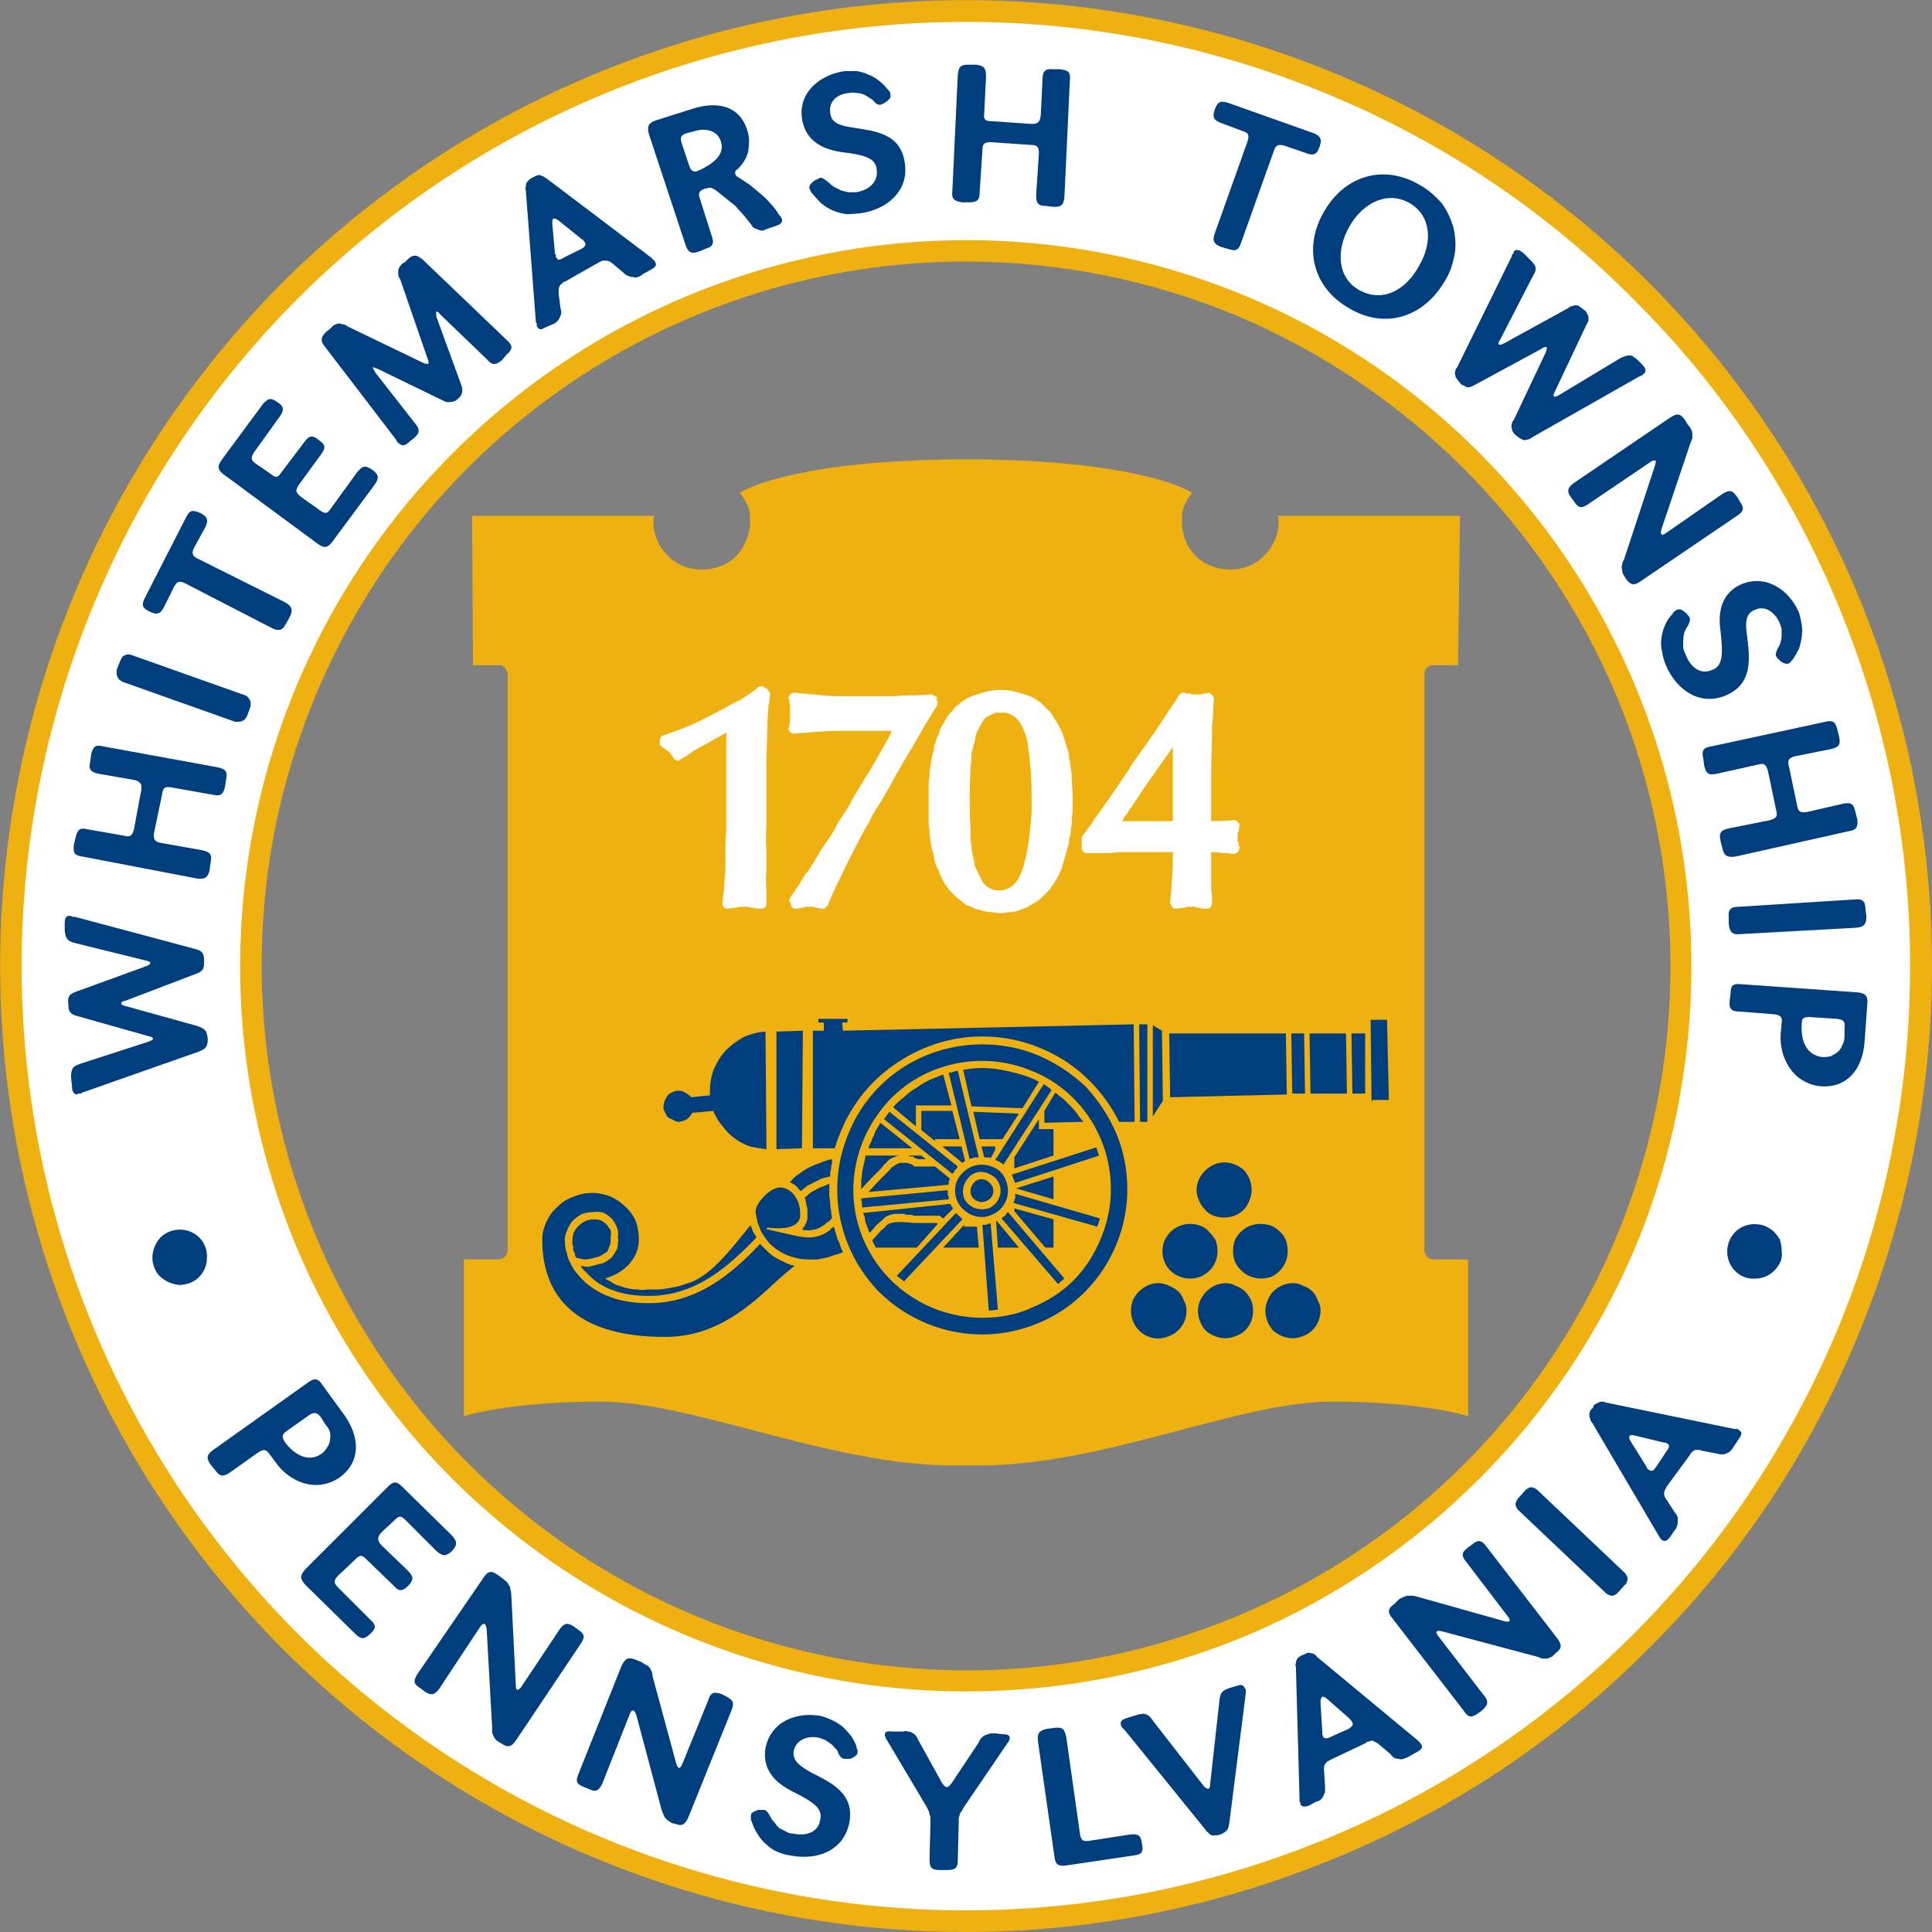
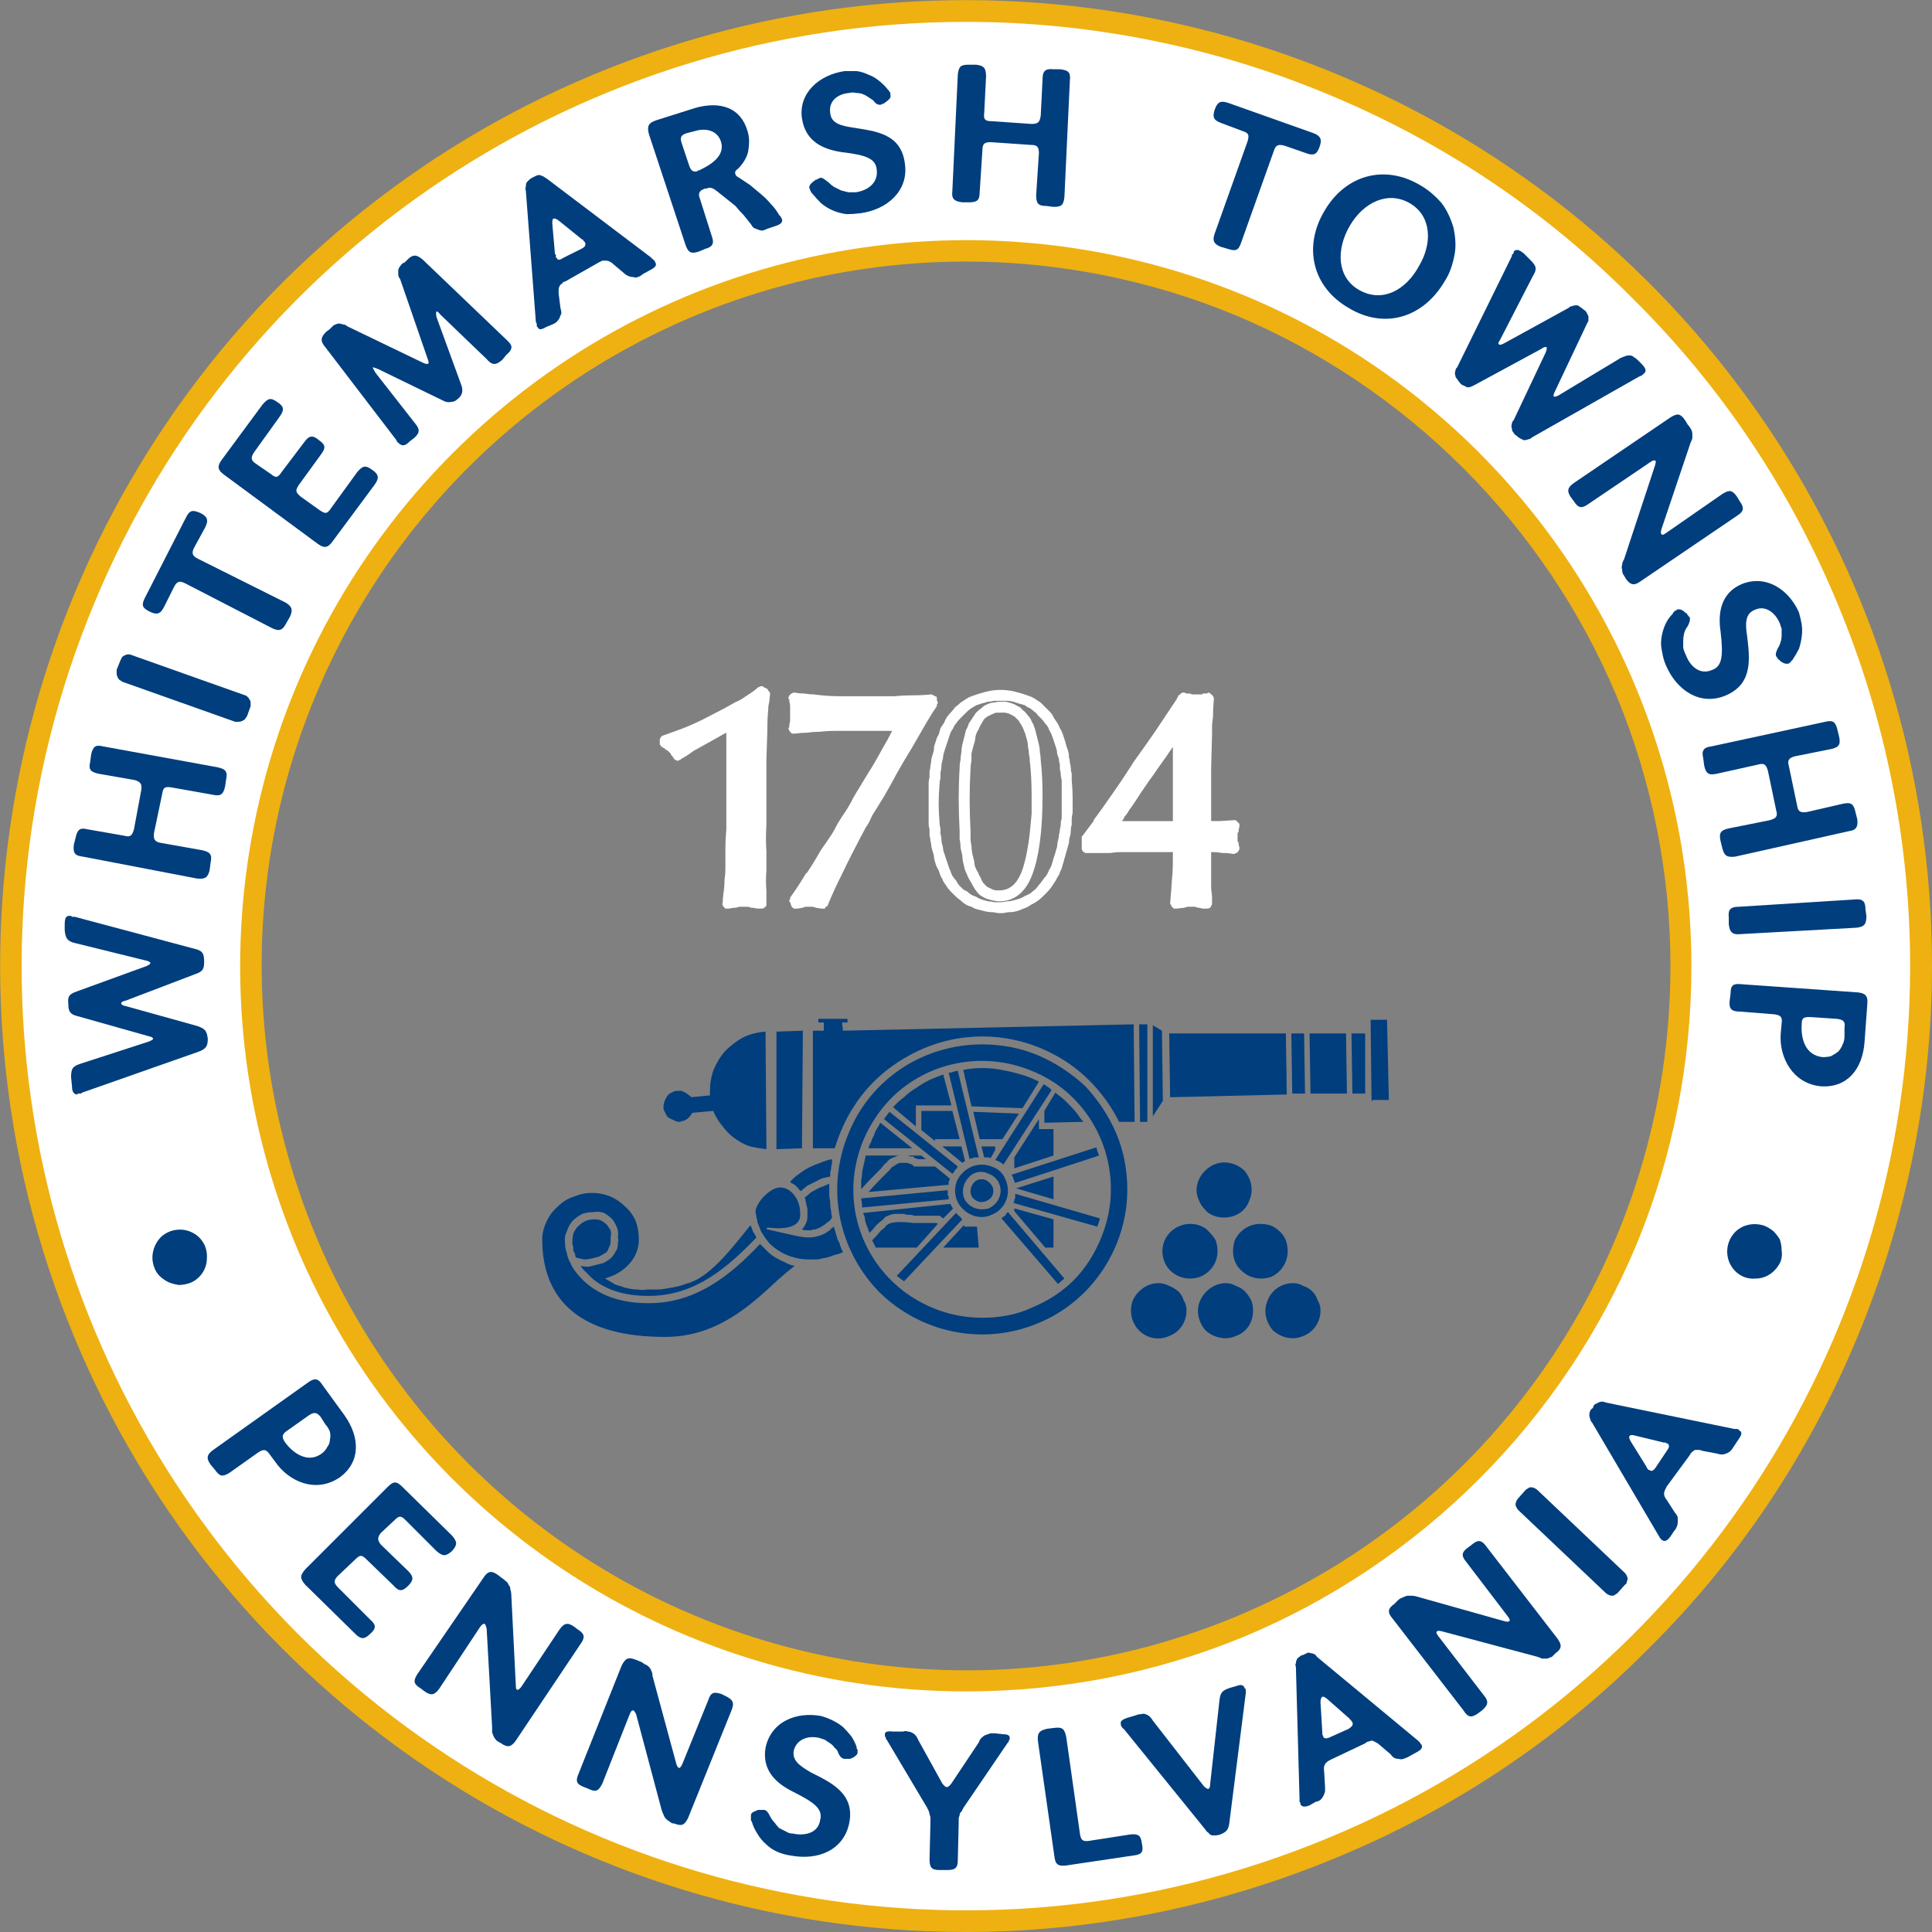
<svg xmlns="http://www.w3.org/2000/svg" version="1.1" viewBox="0 0 212 212" width="300" height="300">
  <rect x="0" y="0" width="212" height="212" fill="#808080" stroke="none" />
  <defs>
    <clipPath clipPathUnits="userSpaceOnUse" id="cp1">
      <path d="m0 0h212v212h-212z" />
    </clipPath>
  </defs>
  <style>
		.s0 { fill: #ffffff } 
		.s1 { fill: #eeb111 } 
		.s2 { fill: #003e7e } 
	</style>
  <g clip-path="url(#cp1)">
    <g id="Group_10282">
      <path id="Path_8804" fill-rule="evenodd" class="s0" d="m146.1 9.2c12.7 5.2 24.3 12.9 34 22.7 9.8 9.7 17.5 21.3 22.7 34 5.3 12.7 8 26.3 8 40.1 0 42.4-25.5 80.6-64.7 96.8-39.2 16.3-84.2 7.3-114.2-22.7-30-30-39-75-22.7-114.2 16.2-39.2 54.4-64.7 96.8-64.7 13.8 0 27.4 2.7 40.1 8zm-10.1 169.3c9.5-4 18.2-9.7 25.5-17 7.3-7.3 13-16 17-25.5 3.9-9.5 6-19.7 6-30 0-31.7-19.2-60.3-48.5-72.5-29.3-12.1-63-5.4-85.5 17-22.4 22.5-29.1 56.2-17 85.5 12.2 29.3 40.8 48.5 72.5 48.5 10.3 0 20.5-2.1 30-6z" />
      <path id="Path_8805" fill-rule="evenodd" class="s1" d="m106 212c-42.9 0-81.5-25.8-97.9-65.4-16.4-39.6-7.4-85.2 22.9-115.6 30.4-30.3 76-39.3 115.6-22.9 39.6 16.4 65.4 55 65.4 97.9 0 13.9-2.8 27.7-8.1 40.5-5.3 12.9-13.1 24.6-23 34.4-9.8 9.9-21.5 17.7-34.4 23-12.8 5.3-26.6 8.1-40.5 8.1zm0-209.6c-41.9 0-79.7 25.2-95.7 63.9-16.1 38.8-7.2 83.3 22.4 113 29.7 29.6 74.2 38.5 113 22.4 38.7-16 63.9-53.8 63.9-95.7 0-13.6-2.7-27.1-7.9-39.6-5.2-12.6-12.8-24-22.5-33.6-9.6-9.7-21-17.3-33.6-22.5-12.5-5.2-26-7.9-39.6-7.9zm0 183.2c-32.2 0-61.3-19.4-73.6-49.1-12.3-29.8-5.5-64 17.3-86.8 22.8-22.8 57-29.6 86.8-17.3 29.7 12.3 49.1 41.4 49.1 73.6 0 10.5-2 20.8-6 30.5-4 9.6-9.9 18.4-17.3 25.8-7.4 7.4-16.2 13.3-25.8 17.3-9.7 4-20 6-30.5 6zm0-156.9c-31.3 0-59.4 18.8-71.4 47.7-12 28.9-5.3 62.1 16.8 84.2 22.1 22.1 55.3 28.8 84.2 16.8 28.9-12 47.7-40.1 47.7-71.4 0-10.1-2-20.2-5.9-29.6-3.9-9.3-9.6-17.8-16.8-25-7.2-7.2-15.7-12.9-25-16.8-9.4-3.9-19.5-5.9-29.6-5.9z" />
-       <path id="Path_8806" class="s1" d="m105.5 50.4c-17.1 0.1-23.4 3-24.3 3.7q0.3 0.4 0.5 0.7 0.2 0.4 0.4 0.8 0.1 0.4 0.2 0.8 0 0.5 0 0.9c0 1.4-0.6 2.7-1.5 3.7-1 1-2.4 1.5-3.8 1.5-1.4 0-2.7-0.5-3.7-1.5-1-1-1.6-2.3-1.6-3.7q0-0.1 0-0.2 0-0.1 0-0.2 0 0 0-0.1 0.1-0.1 0.1-0.2-0.2 0-0.4 0h-19.6l0.1 16.4h2.8q0.1 0 0.3 0 0.2 0.1 0.3 0.2 0.2 0.1 0.2 0.3 0.1 0.2 0.2 0.3c0 0.1 0 0.2 0 0.2v63.2q0 0.2-0.1 0.4-0.1 0.2-0.2 0.3-0.2 0.2-0.3 0.2-0.2 0.1-0.4 0.1h-3.8v17.2c0 0 4.8-1.6 15-1.6 10 0 24.5 6.7 37.9 7h4c13.6-0.1 28.2-7 38.3-7 10.2 0 15 1.6 15 1.6v-17.2h-3.8q-0.2 0-0.4-0.1-0.2 0-0.3-0.2-0.1-0.1-0.2-0.3-0.1-0.2-0.1-0.4v-63.2q0 0 0 0 0-0.1 0-0.1 0 0 0 0 0 0 0-0.1 0.1-0.1 0.1-0.3 0.1-0.2 0.3-0.3 0.1-0.1 0.3-0.2 0.2 0 0.3 0h2.7l0.2-16.4h-19.6q-0.2 0-0.4 0 0 0.1 0.1 0.2 0 0.1 0 0.1 0 0.1 0 0.2 0 0.1 0 0.2c0 1.4-0.6 2.7-1.6 3.7-1 1-2.3 1.5-3.7 1.5-1.4 0-2.8-0.5-3.8-1.5-1-1-1.5-2.3-1.5-3.7q0-0.4 0-0.9 0.1-0.4 0.2-0.8 0.2-0.4 0.4-0.8 0.2-0.3 0.5-0.7c-0.9-0.7-7.2-3.6-24.2-3.7z" />
      <path id="Path_8807" class="s2" d="m141.2 120.1l-0.1-6.7h-12.8l0.1 7z" />
      <path id="Path_8808" class="s2" d="m125.1 123.1h0.8v-10.7h-0.9z" />
      <path id="Path_8809" class="s2" d="m95.3 126h4.8l-3.5-2.8q-0.2 0.4-0.4 0.7-0.2 0.3-0.3 0.7-0.2 0.3-0.3 0.7-0.2 0.3-0.3 0.7z" />
      <path id="Path_8810" class="s2" d="m89.8 111.8v0.3 0.1h0.6v0.9h-1.2v12.9h2.4c1-3.3 2.8-6.2 5.5-8.4 2.6-2.1 5.8-3.5 9.2-3.8 3.3-0.3 6.7 0.4 9.7 2.1 2.9 1.6 5.3 4.2 6.8 7.2h1.7l-0.1-10.7-31.9 0.7-0.1-0.9h0.6v-0.4z" />
      <path id="Path_8811" class="s2" d="m106.6 121.4l5.6 0.2 1.8-2.9q-0.9-0.5-2-0.8-1-0.3-2.1-0.5-1-0.2-2.1-0.2-1.1 0-2.1 0.2z" />
      <path id="Path_8812" class="s2" d="m115.8 119.9l-1.2 2v1.3l4.3-0.1q-0.4-0.4-0.7-0.9-0.3-0.4-0.7-0.8-0.4-0.4-0.8-0.8-0.4-0.3-0.9-0.7z" />
      <path id="Path_8813" class="s2" d="m100.5 121.3h3.9l-0.9-3.4q-0.8 0.3-1.5 0.6-0.8 0.4-1.5 0.9-0.7 0.4-1.3 1-0.7 0.5-1.2 1.1l2.5 2.1z" />
      <path id="Path_8814" class="s2" d="m127.5 113.1l-1-0.6v10l1.1-1.7z" />
      <path id="Path_8815" class="s2" d="m72.8 121.5q0 0.3 0.2 0.6 0.1 0.3 0.3 0.5 0.3 0.2 0.6 0.3 0.3 0.2 0.6 0.2 0 0 0.1 0 0.2-0.1 0.4-0.1 0.2-0.1 0.4-0.2 0.1-0.1 0.3-0.3 0.1-0.1 0.2-0.3l0.1-0.1h0.1l2.2-0.2v0.1q0.4 0.9 1 1.6 0.6 0.8 1.3 1.3 0.8 0.6 1.7 0.9 0.9 0.2 1.8 0.3l-0.1-12.9q-1.3 0.1-2.4 0.6-1.1 0.6-2 1.5-0.8 0.9-1.3 2.1-0.4 1.1-0.4 2.4 0 0 0 0 0 0 0 0.1 0 0 0 0 0 0 0 0 0 0 0 0.1 0 0 0 0 0 0 0 0 0 0 0 0.1v0.1l-2.1 0.2v-0.1q-0.2-0.1-0.3-0.2-0.1-0.1-0.3-0.2-0.2-0.1-0.4-0.2-0.1 0-0.3 0-0.1 0-0.1 0h-0.1q-0.3 0-0.6 0.2-0.3 0.1-0.5 0.4-0.2 0.3-0.3 0.6-0.1 0.3-0.1 0.6z" />
      <path id="Path_8816" class="s2" d="m85.2 126.1l2.8-0.1 0.1-12.9-2.9 0.1z" />
      <path id="Path_8817" class="s2" d="m143.2 120l-0.1-6.6h-1.4l0.1 6.6z" />
      <path id="Path_8818" class="s2" d="m149.8 120v-6.6h-1.5l0.1 6.6z" />
      <path id="Path_8819" class="s2" d="m152.4 120.7l-0.2-8.8h-1.8l0.1 8.8 0.1 0.2v-0.2z" />
      <path id="Path_8820" class="s2" d="m147.8 120l-0.1-6.6h-4l0.1 6.6z" />
      <path id="Path_8821" class="s2" d="m88 134.9q0.2 0.1 0.5 0.1 0.2 0 0.5 0 0.2-0.1 0.5-0.1 0.2-0.1 0.5-0.2 0.1-0.1 0.3-0.2 0.2-0.1 0.4-0.3 0.1-0.1 0.3-0.2 0.2-0.2 0.3-0.4-0.1-0.4-0.1-0.7-0.1-0.4-0.1-0.8 0-0.4-0.1-0.8 0-0.4 0-0.8 0-0.3 0-0.6-0.3 0.1-0.7 0.3-0.4 0.1-0.7 0.3-0.4 0.2-0.7 0.4-0.3 0.3-0.6 0.5 0.1 0.2 0.1 0.4 0.1 0.3 0.1 0.5 0.1 0.2 0.1 0.4 0 0.2 0 0.4 0 0.3 0 0.5 0 0.2-0.1 0.5-0.1 0.2-0.2 0.4-0.1 0.2-0.3 0.4z" />
      <path id="Path_8822" class="s2" d="m87.9 130.7q0.3-0.3 0.7-0.6 0.4-0.2 0.8-0.4 0.4-0.2 0.8-0.4 0.4-0.1 0.9-0.2 0-0.3 0-0.5 0.1-0.2 0.1-0.4 0-0.3 0.1-0.5 0-0.2 0-0.5-0.6 0.1-1.3 0.4-0.6 0.2-1.2 0.5-0.6 0.3-1.1 0.7-0.6 0.4-1 0.9 0.1 0.1 0.3 0.2 0.2 0.1 0.3 0.2 0.2 0.2 0.3 0.3 0.1 0.2 0.3 0.3z" />
      <path id="Path_8823" class="s2" d="m83.4 136.5c-3.2 3.4-7 6.5-12.2 6.5h-0.1c-3.8 0-6-1.4-7.2-2.6q-0.4-0.4-0.7-0.8-0.4-0.5-0.6-1-0.3-0.5-0.4-1.1-0.2-0.5-0.2-1.1-0.1-0.7 0.2-1.3 0.2-0.6 0.6-1.1 0.5-0.5 1.1-0.8 0.6-0.2 1.3-0.2 0.5-0.1 1.1 0.1 0.5 0.3 0.9 0.7 0.3 0.4 0.5 0.9 0.2 0.5 0.1 1.1 0.1 0.3 0 0.6 0 0.4-0.1 0.7-0.2 0.3-0.3 0.5-0.2 0.3-0.4 0.5-0.4 0.3-0.8 0.5-0.4 0.1-0.8 0.2-0.4 0.1-0.8 0.2-0.5 0-0.9-0.1 0.1 0.1 0.2 0.3 0.1 0.1 0.2 0.2 0.1 0.1 0.2 0.2 0.1 0.1 0.2 0.2c1 1.1 3 2.4 6.6 2.4h0.1c5.2 0 8.8-3.3 11.8-6.4q-0.1-0.2-0.2-0.4-0.1-0.1-0.2-0.3 0-0.1-0.1-0.3-0.1-0.2-0.1-0.3h-0.1c-2.4 3-4.6 5.8-7.1 6.4q-0.5 0.2-1 0.3-0.5 0.1-1.1 0.2-0.5 0.1-1 0.1-0.6 0-1.1 0-0.5 0.1-1 0-0.5 0-1-0.1-0.5-0.1-1-0.3-0.5-0.1-0.9-0.4l-0.7-0.4 0.8-0.3c0 0 2.9-1.1 2.9-4q0-1-0.3-1.9-0.4-1-1.2-1.7-0.7-0.7-1.6-1.1-1-0.4-2-0.4-1.1 0-2 0.4-1 0.3-1.8 1.1-0.8 0.7-1.2 1.6-0.5 1-0.5 2c0 7 4.6 10.7 13.4 10.7h0.1c5.6 0 9.3-3.4 12.3-6.2q1-0.9 1.9-1.6-0.6-0.1-1.1-0.4-0.5-0.2-1-0.5-0.5-0.3-0.9-0.7-0.4-0.4-0.8-0.8z" />
      <path id="Path_8824" class="s2" d="m63.2 138q0.4 0.1 0.9 0.2 0.4 0 0.8-0.1 0.4-0.1 0.8-0.2 0.4-0.2 0.7-0.4 0.2-0.1 0.3-0.3 0.1-0.3 0.2-0.5 0.1-0.2 0.1-0.4 0-0.3 0-0.5 0.1-0.4 0-0.8-0.2-0.3-0.4-0.6-0.3-0.3-0.7-0.5-0.3-0.1-0.7-0.1-0.5 0-1 0.2-0.4 0.2-0.8 0.6-0.3 0.3-0.5 0.8-0.1 0.5-0.1 1 0 0.2 0.1 0.4 0 0.2 0 0.4 0.1 0.2 0.2 0.4 0 0.2 0.1 0.4z" />
      <path id="Path_8825" class="s2" d="m111.3 132.9l3.4 4h0.9v-3.1l-4.3-1.2z" />
      <path id="Path_8826" class="s2" d="m105.8 134.6v-0.2l-2.3 2.5h3.9l-0.2-2.3z" />
-       <path id="Path_8827" class="s2" d="m109.3 134l0.2 2.9h2.3l-2.4-2.9q0 0 0 0 0 0-0.1 0 0 0 0 0 0 0 0 0z" />
      <path id="Path_8828" class="s2" d="m111.5 130.4l4.1 1.2v-2.5z" />
      <path id="Path_8829" class="s2" d="m107.5 125h2.5l1.8-2.8-5-0.2z" />
      <path id="Path_8830" class="s2" d="m104.5 121.9h-3.4v2.1l1.5 1.2v-0.2h2.7z" />
      <path id="Path_8831" class="s2" d="m111.3 127v1.2l4.3-1.4v-2.9h-1.6v-1.1z" />
      <path id="Path_8832" class="s2" d="m96.2 128.7l0.5-0.5q0.2-0.3 0.4-0.5 0.2-0.1 0.3-0.3 0.2-0.2 0.4-0.3 0.3-0.1 0.5-0.2 0.2-0.1 0.5-0.1h-3.8q-0.1 0.4-0.2 0.9-0.1 0.4-0.2 0.9 0 0.5-0.1 0.9 0 0.5 0 1c0.6-0.7 1.2-1.3 1.7-1.8z" />
      <path id="Path_8833" class="s2" d="m100.7 127.2h0.9l-0.5-0.4h-1.5q0.1 0 0.3 0.1 0.1 0 0.3 0 0.1 0.1 0.2 0.2 0.2 0 0.3 0.1z" />
      <path id="Path_8834" class="s2" d="m95.7 136.1q0.2 0.4 0.4 0.8h4.5l2.3-2.6-0.1-0.1h-2.6c-1.4-0.2-2.6-0.1-2.8 0.2h-0.1c-0.1 0.2-0.3 0.4-0.6 0.6q-0.4 0.5-1 1.1z" />
      <path id="Path_8835" class="s2" d="m84.2 134.9l2.2 0.5c2.1 0.5 2.7 0.5 3.8 0.1q0.2-0.1 0.4-0.2 0.1-0.1 0.3-0.2 0.2-0.1 0.3-0.3 0.2-0.1 0.3-0.2 0.1 0.3 0.2 0.7 0.1 0.3 0.2 0.7 0.2 0.3 0.3 0.7 0.1 0.3 0.3 0.7-0.4 0.2-0.9 0.3-0.5 0.2-0.9 0.3-0.5 0.1-1 0.2-0.5 0-0.9 0-0.9 0-1.6-0.2-0.8-0.2-1.5-0.6-0.7-0.4-1.3-1-0.5-0.6-0.9-1.3-0.1-0.3-0.2-0.5-0.1-0.3-0.2-0.5 0-0.3-0.1-0.5 0-0.3-0.1-0.6c0-1 1.6-2.7 2.7-2.7 1.2 0 2.2 1.3 2.2 2.8 0.2 2-2.7 1.7-3.6 1.6 0 0-0.2 0.2 0 0.2z" />
      <path id="Path_8836" class="s2" d="m108.7 127.1l0.5-0.9v-0.4h-1.5l0.3 1.2q0.1 0 0.1 0 0.1 0 0.2 0 0.1 0 0.2 0 0.1 0 0.2 0.1z" />
      <path id="Path_8837" class="s2" d="m102.6 128h-2.2-0.1q-0.1-0.1-0.2-0.2-0.2-0.1-0.3-0.1-0.2-0.1-0.3-0.1-0.2 0-0.3 0-0.2 0-0.5 0-0.2 0.1-0.4 0.2-0.1 0.1-0.3 0.2-0.2 0.1-0.3 0.3l-0.9 0.9q-0.8 0.8-1.5 1.6l8.8-0.8q0-0.1 0-0.2 0-0.1 0-0.2 0.1 0 0.1-0.1 0-0.1 0-0.2z" />
      <path id="Path_8838" class="s2" d="m103.4 125.8l2.2 1.8q0.1-0.1 0.3-0.2l-0.4-1.6z" />
      <path id="Path_8839" class="s2" d="m98.8 133.2q0.2 0 0.4 0 0.2 0.1 0.4 0.1 0.1 0 0.3 0 0.2 0 0.4 0.1h2.8l0.4 0.3 1.1-1.1q-0.1 0-0.1-0.1 0-0.1-0.1-0.1 0-0.1 0-0.1-0.1-0.1-0.1-0.2l-9.6 1q0.1 0.2 0.2 0.5 0 0.3 0.1 0.6 0.1 0.3 0.2 0.5 0.1 0.3 0.2 0.6 0.4-0.4 0.7-0.8 0.4-0.4 0.7-0.6 0.2-0.2 0.4-0.4 0.3-0.1 0.5-0.2 0.3-0.1 0.6-0.1 0.2 0 0.5 0z" />
      <path id="Path_8840" class="s2" d="m105.1 128l-7.5-6-0.6 0.8 7.5 6q0.1-0.1 0.2-0.2 0-0.1 0.1-0.2 0.1-0.1 0.2-0.2 0-0.1 0.1-0.2z" />
      <path id="Path_8841" class="s2" d="m111.4 131q0 0.1 0 0.3 0 0.1 0 0.2-0.1 0.1-0.1 0.2 0 0.2-0.1 0.3l9.2 2.6q0.2-0.5 0.3-0.9z" />
      <path id="Path_8842" class="s2" d="m104.9 133.1l-6.5 6.9q0.4 0.3 0.8 0.6l6.4-6.8q-0.1-0.1-0.2-0.2 0-0.1-0.1-0.1-0.1-0.1-0.2-0.2-0.1-0.1-0.2-0.2z" />
      <path id="Path_8843" class="s2" d="m109.9 133.7l6.2 7.2q0.3-0.3 0.7-0.6l-6.2-7.3q-0.1 0.1-0.2 0.2 0 0.1-0.1 0.2-0.1 0.1-0.2 0.1-0.1 0.1-0.2 0.2z" />
-       <path id="Path_8844" class="s2" d="m107.8 134.4l0.7 9.4q0.5 0 1-0.1l-0.8-9.5q-0.1 0.1-0.2 0.1-0.1 0-0.3 0.1-0.1 0-0.2 0-0.1 0-0.2 0z" />
      <path id="Path_8845" class="s2" d="m111 128.9q0.1 0.1 0.1 0.2 0.1 0.1 0.1 0.3 0.1 0.1 0.1 0.2 0 0.1 0.1 0.2l9.2-3q-0.2-0.5-0.3-0.9z" />
      <path id="Path_8846" class="s2" d="m114.5 119l-5.3 8.3q0.1 0 0.3 0.1 0.1 0 0.2 0.1 0.1 0.1 0.2 0.1 0.1 0.1 0.2 0.2l5.3-8.2q-0.1 0-0.1 0 0 0 0 0 0 0 0 0 0 0 0-0.1l-0.7-0.5q-0.1 0-0.1 0 0 0 0 0 0 0 0 0 0 0 0 0z" />
      <path id="Path_8847" class="s2" d="m104.1 117.7l2.3 9.5q0.1-0.1 0.2-0.1 0.2 0 0.3-0.1 0.1 0 0.2 0 0.1 0 0.3 0l-2.3-9.5q-0.1 0-0.1 0l-0.7 0.2q-0.1 0-0.2 0z" />
      <path id="Path_8848" class="s2" d="m94.5 131.5q0.1 0.5 0.1 1l9.5-0.9q0-0.1 0-0.3-0.1-0.1-0.1-0.2 0-0.1 0-0.2 0-0.1 0-0.2 0-0.1 0-0.1z" />
      <path id="Path_8849" fill-rule="evenodd" class="s2" d="m113.9 115.8c1.9 0.8 3.7 2 5.2 3.4 1.4 1.5 2.6 3.3 3.4 5.2 0.8 1.9 1.2 4 1.2 6.1 0 6.4-3.9 12.3-9.8 14.7-6 2.5-12.8 1.1-17.4-3.4-4.5-4.6-5.9-11.4-3.4-17.4 2.4-6 8.2-9.8 14.7-9.8 2.1 0 4.2 0.4 6.1 1.2zm-0.7 27.7c1.7-0.7 3.3-1.7 4.6-3 1.3-1.3 2.3-2.9 3-4.6 0.7-1.7 1.1-3.5 1.1-5.4 0-5.7-3.4-10.9-8.7-13-5.3-2.2-11.4-1-15.4 3-4 4.1-5.3 10.1-3.1 15.4 2.2 5.3 7.4 8.7 13.1 8.7 1.8 0 3.7-0.3 5.4-1.1z" />
      <path id="Path_8850" fill-rule="evenodd" class="s2" d="m108.8 128q0.6 0.2 1 0.6 0.4 0.4 0.6 1 0.2 0.5 0.2 1.1c0 1.1-0.7 2.2-1.8 2.6-1 0.5-2.3 0.2-3.1-0.6-0.9-0.8-1.1-2.1-0.7-3.1 0.5-1.1 1.6-1.8 2.7-1.8q0.6 0 1.1 0.2zm-0.3 4.6q0.4-0.2 0.7-0.5 0.3-0.3 0.4-0.6 0.2-0.4 0.2-0.8c0-0.9-0.5-1.6-1.3-1.9-0.8-0.4-1.7-0.2-2.2 0.4-0.6 0.6-0.8 1.5-0.5 2.3 0.3 0.7 1.1 1.2 1.9 1.2q0.4 0 0.8-0.1z" />
      <path id="Path_8851" class="s2" d="m107.7 129.4c-0.5 0-0.9 0.3-1.1 0.8-0.2 0.5-0.1 1 0.2 1.3 0.4 0.4 0.9 0.5 1.4 0.3 0.5-0.2 0.8-0.6 0.8-1.1q0-0.3-0.1-0.5-0.1-0.2-0.3-0.4-0.2-0.2-0.4-0.3-0.2-0.1-0.5-0.1z" />
      <path id="Path_8852" class="s2" d="m138.3 134.3c-1.2 0-2.3 0.7-2.8 1.8-0.4 1.2-0.2 2.5 0.7 3.3 0.9 0.9 2.2 1.1 3.3 0.7 1.1-0.5 1.8-1.6 1.8-2.8q0-0.6-0.2-1.2-0.2-0.5-0.6-0.9-0.5-0.5-1-0.7-0.6-0.2-1.2-0.2z" />
      <path id="Path_8853" class="s2" d="m134.3 133.6c1.3 0 2.4-0.7 2.8-1.9 0.5-1.1 0.2-2.4-0.6-3.3-0.9-0.8-2.2-1.1-3.3-0.6-1.1 0.5-1.9 1.6-1.9 2.8q0 0.6 0.3 1.2 0.2 0.5 0.6 0.9 0.4 0.5 1 0.7 0.5 0.2 1.1 0.2z" />
      <path id="Path_8854" class="s2" d="m130.6 134.3c-1.2 0-2.3 0.7-2.8 1.8-0.5 1.2-0.2 2.5 0.6 3.3 0.9 0.9 2.2 1.1 3.3 0.7 1.2-0.5 1.9-1.6 1.9-2.8q0-0.6-0.2-1.2-0.3-0.5-0.7-0.9-0.4-0.5-1-0.7-0.5-0.2-1.1-0.2z" />
      <path id="Path_8855" class="s2" d="m127.1 140.8c-1.2 0-2.3 0.8-2.8 1.9-0.4 1.1-0.2 2.4 0.7 3.3 0.9 0.9 2.2 1.1 3.3 0.6 1.1-0.4 1.9-1.5 1.9-2.8q0-0.6-0.3-1.1-0.2-0.6-0.6-1-0.5-0.4-1-0.6-0.6-0.3-1.2-0.3z" />
      <path id="Path_8856" class="s2" d="m134.5 140.8c-1.2 0-2.3 0.8-2.8 1.9-0.5 1.1-0.2 2.4 0.6 3.3 0.9 0.8 2.2 1.1 3.3 0.6 1.2-0.4 1.9-1.5 1.9-2.8q0-0.6-0.2-1.1-0.3-0.6-0.7-1-0.4-0.4-1-0.6-0.5-0.3-1.1-0.3z" />
      <path id="Path_8857" class="s2" d="m141.9 140.8c-1.3 0-2.4 0.8-2.8 1.9-0.5 1.1-0.2 2.4 0.6 3.3 0.9 0.8 2.2 1.1 3.3 0.6 1.1-0.4 1.9-1.5 1.9-2.8q0-0.6-0.3-1.1-0.2-0.6-0.6-1-0.4-0.4-1-0.6-0.5-0.3-1.1-0.3z" />
      <path id="Path_8858" class="s0" d="m73 81.3q0.8-0.3 2.2-0.9 1.4-0.5 2.9-1.3 1.5-0.7 3-1.5 0.3-0.2 0.6-0.4 0.3-0.2 0.6-0.4 0.3-0.2 0.6-0.4 0.3-0.3 0.6-0.5l0.4 0.2q-0.1 0.6-0.1 0.9 0 0.3-0.1 0.9 0 0.9-0.1 2.3 0 1.5-0.1 3.2 0 1.8 0 3.6 0 1.8 0 3.5 0 1.6 0 2.9v2.1q-0.1 1.4 0 2.2 0 0.9 0 1.4-0.6-0.1-1-0.1-0.2 0-0.4-0.1-0.3 0-0.5 0-0.2 0-0.4 0-0.3 0.1-0.5 0.1-0.4 0-0.9 0.1 0.1-0.5 0.2-1.1 0-0.6 0.1-1.3 0.1-0.7 0.1-1.5 0-0.7 0-1.4v-0.9q0-0.8 0.1-1.9 0-1.1 0-2.6 0-1.4 0-3 0-1.5 0-3.1v-2.9q-0.3 0.2-1 0.6-0.8 0.4-1.7 0.9-0.9 0.5-1.8 1-0.9 0.6-1.4 1-0.1-0.1-0.1-0.2-0.1-0.1-0.1-0.2-0.1 0-0.1-0.1-0.1-0.1-0.2-0.2-0.1-0.1-0.2-0.2-0.1-0.1-0.2-0.2-0.1-0.1-0.3-0.1-0.1-0.1-0.2-0.2z" />
      <path id="Path_8859" fill-rule="evenodd" class="s0" d="m79.8 99.7q-0.1 0-0.2 0-0.1-0.1-0.2-0.2-0.1-0.1-0.1-0.2-0.1-0.1 0-0.2 0-0.5 0.1-1.2 0.1-0.6 0.1-1.3 0.1-0.7 0.1-1.4 0-0.7 0-1.4v-0.9q0-0.8 0.1-1.9v-0.7q0-0.9 0-1.9 0-1.5 0-3 0-1.5 0-3.1v-1.9l-0.2 0.1q-0.7 0.4-1.6 0.9-0.9 0.5-1.8 1-0.8 0.6-1.4 0.9 0 0.1-0.1 0.1 0 0-0.1 0-0.1 0.1-0.1 0.1-0.1 0-0.2-0.1 0 0-0.1 0 0 0-0.1-0.1 0 0-0.1-0.1 0 0 0-0.1-0.1 0-0.1-0.1-0.1-0.1-0.1-0.1-0.1-0.1-0.1-0.2-0.1-0.1-0.1-0.1-0.1-0.1-0.2-0.2-0.1-0.1-0.2-0.1-0.1-0.1-0.2-0.2-0.1 0-0.2-0.1-0.1 0-0.1-0.1-0.1 0-0.1-0.1-0.1-0.1-0.1-0.1 0-0.1 0-0.2v-0.2q0-0.1 0-0.2 0.1-0.1 0.1-0.2 0.1-0.1 0.1-0.1 0.1-0.1 0.2-0.1 0.8-0.3 2.2-0.8 1.5-0.6 2.8-1.3 1.6-0.8 3-1.6 0.3-0.1 0.6-0.3 0.3-0.2 0.6-0.4 0.3-0.2 0.6-0.4 0.3-0.2 0.6-0.5 0 0 0.1 0 0.1-0.1 0.2-0.1 0.1 0 0.2 0 0.1 0.1 0.1 0.1l0.4 0.2q0.1 0.1 0.1 0.2 0.1 0 0.1 0.1 0.1 0.1 0.1 0.2 0 0 0 0.1l-0.1 0.9q-0.1 0.3-0.1 0.8-0.1 0.9-0.1 2.3l-0.1 3.2q0 1.7 0 3.6v3.5q-0.1 1.6 0 2.9v2.1q-0.1 1.3 0 2.2 0 0.9 0 1.4 0 0.1 0 0.1 0 0.1 0 0.1 0 0.1-0.1 0.2 0 0-0.1 0.1 0 0-0.1 0 0 0.1-0.1 0.1-0.1 0-0.1 0-0.1 0-0.2 0h-0.3q-0.4-0.1-0.7-0.1-0.2-0.1-0.4-0.1-0.2 0-0.4 0-0.2 0-0.4 0-0.2 0-0.4 0.1-0.4 0-0.8 0.1 0 0-0.1 0 0 0 0 0 0 0 0 0 0 0-0.1 0zm1.8-1.4q0.1 0 0.3 0 0.1 0 0.2 0 0.1 0.1 0.2 0.1 0.1 0 0.3 0h0.3q0-0.3 0-0.7 0-0.8 0-2.3v-2q0-1.3 0-3v-3.4q0-1.9 0.1-3.6v-3.2q0.1-1.5 0.1-2.4 0.1-0.5 0.1-0.9-0.8 0.6-1.9 1.2-1.3 0.8-3 1.5-1.4 0.7-2.9 1.4-0.7 0.3-1.3 0.5 0 0 0.1 0.1 0 0 0 0.1 0.1 0 0.1 0.1 0.1 0 0.1 0 0.1 0.1 0.1 0.2 0.5-0.2 1-0.6 0.9-0.5 1.8-1 0.9-0.6 1.7-1 0.7-0.4 1-0.5 0.1-0.1 0.1-0.1 0.1 0 0.2 0 0.1 0 0.1 0 0.1 0 0.2 0.1 0.1 0 0.1 0.1 0.1 0 0.1 0.1 0.1 0.1 0.1 0.1 0 0.1 0 0.2v2.9q0 1.6 0 3.1 0 1.6 0 3 0 1 0 1.9v0.7q-0.1 1.1-0.1 1.9v0.9q0 0.7 0 1.4 0 0.8-0.1 1.5-0.1 0.7-0.1 1.4-0.1 0.1-0.1 0.3 0.1 0 0.2 0 0.1 0 0.2 0 0.1 0 0.2-0.1 0.2 0 0.3 0 0.1 0 0.2 0z" />
      <path id="Path_8860" class="s0" d="m102.3 77.2q-0.5 0.7-1.2 1.9-0.7 1.2-1.5 2.6-0.8 1.3-1.6 2.7-0.9 1.5-1.6 2.7-0.7 1.2-1.2 2.1-0.5 1-0.7 1.3-1.7 3.1-2.6 5.1-1 2.1-1.7 3.5-0.3 0-0.6-0.1-0.1 0-0.2 0-0.1 0-0.2-0.1-0.1 0-0.2 0-0.1 0-0.2 0-0.1 0-0.2 0-0.1 0-0.2 0-0.1 0.1-0.2 0.1-0.1 0-0.2 0-0.4 0.1-0.7 0.1l-0.1-0.2q1.1-1.6 1.9-2.9 0.8-1.2 1.4-2.3 0.7-1 1.3-1.9 0.5-0.9 1.1-1.9 0.6-0.9 1.2-2 0.7-1.1 1.5-2.5 0.9-1.4 1.7-2.9 0.9-1.5 1.6-2.9h-4.4q-1.6 0-2.7 0-1.1 0.1-1.9 0.1-0.7 0-1.3 0.1-0.7 0-1.5 0.1 0.1-0.3 0.2-0.7 0-0.1 0-0.2 0-0.2 0-0.3 0-0.1 0-0.2 0-0.1 0-0.2 0-0.2 0-0.3 0-0.1 0-0.2 0-0.1 0-0.2 0-0.2 0-0.3-0.1-0.3-0.2-0.7 0.5 0.1 1.1 0.1 0.5 0.1 1.1 0.1 1.5 0.2 3 0.2 1.6 0 2.9 0h1.2q0.8 0 1.7-0.1 1 0 2 0 1.1 0 2.1-0.1z" />
      <path id="Path_8861" fill-rule="evenodd" class="s0" d="m87.3 99.7q-0.1 0-0.2 0 0 0-0.1-0.1-0.1 0-0.1-0.1-0.1-0.1-0.1-0.2l-0.1-0.3q0 0-0.1-0.1 0 0 0-0.1 0.1-0.1 0.1-0.1 0-0.1 0-0.2 1-1.4 1.7-2.6l0.2-0.2q0.8-1.2 1.4-2.3 0.7-1 1.3-1.9 0.3-0.5 0.6-1.1l0.5-0.8q0.5-0.7 1-1.6l0.2-0.4q0.4-0.7 0.9-1.5l0.6-1q0.9-1.4 1.7-2.9 0.6-1 1.1-2h-3.4q-1.6 0-2.7 0-1.1 0-1.8 0.1-0.8 0-1.4 0.1-0.6 0-1.4 0.1-0.1 0-0.1 0-0.1 0-0.2 0 0 0-0.1-0.1 0 0-0.1-0.1 0 0-0.1-0.1 0 0 0-0.1 0-0.1-0.1-0.1 0-0.1 0.1-0.2 0-0.3 0.1-0.7 0-0.2 0-0.4 0-0.2 0-0.4 0-0.3 0-0.5 0-0.2 0-0.4-0.1-0.4-0.1-0.7-0.1 0-0.1-0.1 0-0.1 0.1-0.2 0 0 0-0.1 0.1 0 0.1-0.1 0.1 0 0.1-0.1 0.1 0 0.1 0 0.1-0.1 0.2-0.1 0.1 0 0.1 0 0.5 0.1 1 0.1 0.6 0.1 1.1 0.1 1.4 0.2 3 0.2 1.6 0 2.9 0h1.2q0.8 0 1.7 0 1-0.1 2-0.1 1.1 0 2.1-0.1 0.1 0 0.2 0.1 0.1 0 0.2 0.1 0.1 0 0.2 0.1 0 0.1 0 0.3l0.1 0.3q0 0.1 0 0.1-0.1 0.1-0.1 0.1 0 0.1 0 0.1 0 0.1 0 0.1-0.5 0.7-1.2 1.9-0.7 1.2-1.5 2.6-0.8 1.3-1.6 2.7-0.8 1.5-1.5 2.7l-1.3 2.1q-0.3 0.7-0.5 1l-0.2 0.3q-1.6 3-2.6 5.1-1 2-1.6 3.5-0.1 0.1-0.2 0.1 0 0.1-0.1 0.2-0.1 0-0.2 0-0.1 0-0.2 0l-0.6-0.1q-0.2-0.1-0.4-0.1-0.1 0-0.3 0-0.2 0-0.4 0-0.1 0-0.3 0.1l-0.6 0.1q-0.1 0-0.1 0 0 0 0 0 0 0 0 0-0.1 0-0.1 0zm1.5-1.4q0.1 0 0.2 0 0.2 0 0.3 0 0.1 0.1 0.2 0.1 0.1 0 0.2 0h0.2q0.6-1.3 1.4-3c0.7-1.4 1.6-3.2 2.7-5.2l0.1-0.3q0.2-0.3 0.6-1l1.2-2.1q0.7-1.2 1.5-2.6 0.9-1.5 1.7-2.9 0.8-1.3 1.5-2.5 0.4-0.8 0.8-1.3-0.6 0-1.2 0-1.1 0-2 0-1 0.1-1.8 0.1h-1.2q-1.3 0-2.9 0-1.7-0.1-3.1-0.2-0.5-0.1-1.1-0.1h-0.3q0.1 0.1 0.1 0.2 0 0.1 0 0.3 0 0.1 0 0.2 0 0.1 0 0.3 0 0.1 0 0.2 0 0.1 0 0.3 0 0.1 0 0.2 0 0.1-0.1 0.2 0.4 0 0.7 0 0.6-0.1 1.4-0.1 0.8 0 1.9 0 1-0.1 2.7-0.1h4.4q0.1 0 0.3 0.1 0.1 0.1 0.2 0.2 0.1 0.1 0.1 0.3 0 0.2-0.1 0.3c-0.4 0.9-1 1.9-1.6 2.9q-0.8 1.5-1.7 2.9l-0.6 1q-0.5 0.8-0.9 1.5l-0.2 0.4q-0.5 0.9-1 1.7l-0.5 0.8q-0.3 0.5-0.6 1-0.6 0.9-1.3 2-0.6 1-1.4 2.2l-0.2 0.3q-0.5 0.8-1.1 1.8 0.2-0.1 0.5-0.1z" />
-       <path id="Path_8862" fill-rule="evenodd" class="s0" d="m117.1 87.6q0 0.5 0 1.6 0 0.3-0.1 0.6 0 0.3 0 0.7 0 0.3-0.1 0.6 0 0.3-0.1 0.6 0 0.3-0.1 0.7-0.1 0.3-0.2 0.7 0 0.3-0.1 0.6-0.1 0.4-0.2 0.7-0.1 0.4-0.3 0.7-0.1 0.3-0.3 0.6-0.1 0.4-0.3 0.7-0.2 0.3-0.4 0.6-0.2 0.2-0.4 0.5-0.3 0.3-0.5 0.5-0.3 0.2-0.6 0.5-0.3 0.2-0.6 0.3-0.3 0.2-0.7 0.4-0.4 0.1-0.7 0.2-0.4 0.1-0.8 0.1-0.4 0.1-0.8 0.1-0.4 0-0.8-0.1-0.4 0-0.7-0.1-0.4 0-0.8-0.2-0.3-0.1-0.7-0.2-0.3-0.2-0.5-0.3-0.3-0.2-0.6-0.4-0.2-0.2-0.5-0.4-0.2-0.2-0.4-0.4-0.2-0.3-0.4-0.5-0.2-0.3-0.4-0.6-0.1-0.2-0.3-0.5-0.1-0.3-0.2-0.6-0.1-0.3-0.2-0.6-0.1-0.3-0.2-0.6-0.1-0.3-0.2-0.6 0-0.4-0.1-0.7 0-0.3-0.1-0.6 0-0.3-0.1-0.6 0-0.3 0-0.6-0.1-0.3-0.1-0.6-0.1-1.2-0.1-2.2 0-1 0.1-2.2 0-0.3 0.1-0.7 0-0.3 0-0.6 0.1-0.3 0.1-0.7 0.1-0.3 0.1-0.6 0.1-0.3 0.1-0.7 0.1-0.3 0.2-0.6 0.1-0.3 0.2-0.7 0.1-0.3 0.2-0.6 0.1-0.3 0.3-0.6 0.1-0.3 0.3-0.6 0.1-0.3 0.3-0.6 0.2-0.2 0.4-0.5 0.2-0.2 0.5-0.5 0.2-0.2 0.4-0.4 0.3-0.2 0.6-0.4 0.3-0.1 0.6-0.3 0.6-0.3 1.4-0.4 0.7-0.2 1.5-0.2 0.7 0 1.5 0.2 0.7 0.1 1.4 0.4 0.3 0.2 0.6 0.3 0.3 0.2 0.5 0.4 0.3 0.2 0.5 0.4 0.3 0.3 0.5 0.5 0.2 0.3 0.4 0.5 0.1 0.3 0.3 0.6 0.2 0.2 0.3 0.5 0.1 0.3 0.3 0.6 0.1 0.3 0.2 0.6 0.1 0.3 0.1 0.6 0.1 0.3 0.2 0.7 0.1 0.3 0.1 0.6 0.1 0.3 0.1 0.6 0.1 0.3 0.1 0.6 0.1 0.3 0.1 0.6 0 0.3 0 0.6 0.1 1.1 0.1 2zm-3.3-0.3q0-2.1-0.2-3.9 0-0.4-0.1-0.8 0-0.4-0.1-0.7-0.1-0.4-0.2-0.8 0-0.4-0.2-0.8 0-0.3-0.2-0.5-0.1-0.3-0.2-0.6-0.2-0.2-0.4-0.5-0.2-0.2-0.4-0.4-0.2-0.2-0.4-0.3-0.3-0.2-0.5-0.3-0.3 0-0.6-0.1-0.2 0-0.5 0-0.3 0-0.6 0-0.4 0.1-0.6 0.2-0.3 0.1-0.6 0.3-0.2 0.2-0.4 0.5-0.2 0.2-0.4 0.5-0.2 0.3-0.4 0.6-0.1 0.3-0.2 0.6-0.1 0.4-0.2 0.7-0.1 0.4-0.2 0.8-0.1 0.4-0.1 0.8-0.1 0.5-0.1 0.9-0.1 0.4-0.1 0.8-0.1 1.8-0.1 3.4 0 1.6 0.1 3.5 0 0.4 0 0.9 0 0.4 0.1 0.8 0.1 0.4 0.1 0.9 0.1 0.4 0.2 0.8 0.1 0.4 0.2 0.7 0.1 0.4 0.2 0.7 0.2 0.3 0.4 0.6 0.2 0.3 0.4 0.6 0.2 0.3 0.4 0.5 0.3 0.2 0.6 0.4 0.2 0.1 0.6 0.2 0.3 0 0.6 0 2.1 0 3.1-2.6 1-2.7 1-8.4z" />
      <path id="Path_8863" fill-rule="evenodd" class="s0" d="m109.8 100.2q-0.4 0-0.8-0.1-0.5 0-0.9-0.1-0.4-0.1-0.8-0.2-0.4-0.1-0.7-0.3-0.4-0.1-0.7-0.3-0.3-0.2-0.5-0.4-0.3-0.2-0.6-0.5-0.2-0.2-0.5-0.5-0.2-0.2-0.4-0.5-0.2-0.3-0.4-0.6-0.1-0.3-0.3-0.6-0.1-0.3-0.2-0.6-0.2-0.3-0.3-0.6-0.1-0.3-0.2-0.7 0-0.3-0.1-0.6-0.1-0.3-0.2-0.7 0-0.3-0.1-0.6 0-0.3-0.1-0.6 0-0.3 0-0.7-0.1-0.3-0.1-0.6 0-1.2 0-2.2 0-1 0-2.2 0-0.4 0.1-0.7 0-0.4 0-0.7 0.1-0.3 0.1-0.6 0.1-0.4 0.1-0.7 0.1-0.4 0.2-0.7 0.1-0.3 0.1-0.7 0.1-0.3 0.2-0.6 0.1-0.4 0.3-0.7 0.1-0.3 0.2-0.7 0.2-0.3 0.4-0.6 0.1-0.3 0.3-0.6 0.2-0.3 0.5-0.6 0.2-0.2 0.4-0.5 0.3-0.2 0.6-0.5 0.3-0.2 0.6-0.4 0.3-0.2 0.6-0.3 0.8-0.3 1.6-0.5 0.8-0.2 1.6-0.2 0.8 0 1.6 0.2 0.8 0.2 1.6 0.5 0.3 0.1 0.6 0.3 0.3 0.2 0.6 0.4 0.3 0.3 0.5 0.5 0.3 0.3 0.5 0.5 0.3 0.3 0.4 0.6 0.2 0.3 0.4 0.6 0.2 0.3 0.3 0.6 0.2 0.3 0.3 0.6 0.1 0.3 0.2 0.6 0.1 0.3 0.2 0.7 0.1 0.3 0.2 0.6 0.1 0.3 0.1 0.7 0.1 0.3 0.1 0.6 0.1 0.3 0.1 0.6 0 0.3 0.1 0.6 0 0.3 0 0.7 0.1 1.1 0.1 1.9 0 0.6 0 1.7-0.1 0.4-0.1 0.7 0 0.3 0 0.6-0.1 0.3-0.1 0.6 0 0.4-0.1 0.7-0.1 0.3-0.1 0.7-0.1 0.3-0.2 0.7-0.1 0.3-0.2 0.7-0.1 0.3-0.2 0.7-0.1 0.3-0.2 0.7-0.2 0.4-0.3 0.7-0.2 0.3-0.4 0.7-0.2 0.3-0.4 0.6-0.2 0.3-0.5 0.6-0.3 0.3-0.5 0.5-0.3 0.3-0.6 0.5-0.3 0.2-0.7 0.4-0.4 0.3-0.8 0.4-0.4 0.2-0.8 0.3-0.4 0.1-0.9 0.1-0.4 0.1-0.8 0.1zm0-23.3q-0.4 0-0.7 0-0.4 0.1-0.7 0.1-0.3 0.1-0.7 0.2-0.3 0.1-0.6 0.2-0.3 0.2-0.5 0.3-0.3 0.2-0.5 0.4-0.2 0.2-0.4 0.4-0.2 0.2-0.4 0.4-0.2 0.2-0.4 0.5-0.2 0.2-0.3 0.5-0.2 0.3-0.3 0.5-0.1 0.3-0.2 0.6-0.1 0.3-0.2 0.6-0.1 0.3-0.2 0.6-0.1 0.3-0.2 0.7 0 0.3-0.1 0.6-0.1 0.3-0.1 0.6 0 0.3-0.1 0.7 0 0.3 0 0.6-0.1 0.3-0.1 0.6-0.1 1.3-0.1 2.2 0 0.9 0.1 2.1 0 0.3 0.1 0.6 0 0.3 0 0.6 0.1 0.3 0.1 0.6 0 0.3 0.1 0.6 0.1 0.3 0.1 0.6 0.1 0.3 0.2 0.6 0.1 0.3 0.2 0.6 0.1 0.3 0.2 0.6 0.1 0.3 0.2 0.5 0.1 0.3 0.2 0.5 0.2 0.3 0.4 0.5 0.1 0.2 0.3 0.5 0.2 0.2 0.4 0.4 0.2 0.2 0.5 0.3 0.2 0.2 0.5 0.4 0.2 0.1 0.5 0.2 0.3 0.2 0.6 0.3 0.4 0.1 0.7 0.2 0.3 0 0.7 0.1 0.3 0 0.7 0 0.3 0 0.7-0.1 0.4 0 0.7-0.1 0.4-0.1 0.7-0.2 0.3-0.1 0.6-0.3 0.3-0.1 0.6-0.3 0.2-0.2 0.5-0.4 0.2-0.2 0.4-0.5 0.2-0.2 0.4-0.5 0.2-0.3 0.4-0.5 0.2-0.3 0.3-0.6 0.2-0.3 0.3-0.6 0.1-0.3 0.2-0.7 0.1-0.3 0.2-0.6 0.1-0.4 0.2-0.7 0-0.3 0.1-0.7 0.1-0.3 0.1-0.6 0.1-0.3 0.1-0.6 0.1-0.3 0.1-0.6 0-0.3 0.1-0.6 0-0.3 0-0.6 0-1.1 0-1.7 0-0.7 0-1.9-0.1-0.3-0.1-0.6 0-0.3-0.1-0.6 0-0.2 0-0.5-0.1-0.3-0.1-0.6-0.1-0.3-0.2-0.6 0-0.3-0.1-0.6-0.1-0.3-0.2-0.6-0.1-0.3-0.2-0.6-0.1-0.3-0.2-0.5-0.2-0.3-0.3-0.6-0.1-0.2-0.3-0.4-0.2-0.3-0.4-0.5-0.2-0.2-0.4-0.4-0.2-0.3-0.4-0.4-0.2-0.2-0.5-0.4-0.3-0.1-0.5-0.3-0.3-0.1-0.7-0.2-0.3-0.1-0.6-0.2-0.4-0.1-0.7-0.1-0.4 0-0.7 0zm-0.1 22q-0.4 0-0.8-0.1-0.4-0.1-0.7-0.2-0.4-0.2-0.7-0.4-0.3-0.3-0.5-0.6-0.2-0.3-0.4-0.7-0.2-0.3-0.4-0.7-0.1-0.3-0.3-0.7-0.1-0.4-0.2-0.8-0.1-0.4-0.1-0.8-0.1-0.5-0.2-0.9 0-0.5-0.1-0.9 0-0.5 0-0.9-0.1-1.9-0.1-3.5 0-1.7 0.1-3.4 0-0.5 0.1-0.9 0-0.4 0.1-0.9 0-0.4 0.1-0.8 0.1-0.4 0.2-0.8 0.1-0.4 0.2-0.8 0.2-0.3 0.3-0.7 0.2-0.3 0.4-0.6 0.2-0.3 0.4-0.6 0.3-0.3 0.6-0.5 0.3-0.3 0.6-0.4 0.4-0.2 0.7-0.2 0.4-0.1 0.8-0.1 0.3 0 0.6 0 0.4 0.1 0.7 0.2 0.3 0.1 0.6 0.3 0.3 0.1 0.5 0.4 0.3 0.2 0.5 0.5 0.2 0.2 0.4 0.5 0.1 0.3 0.3 0.6 0.1 0.3 0.2 0.6 0.1 0.4 0.2 0.8 0.1 0.4 0.2 0.8 0.1 0.4 0.1 0.8 0.1 0.5 0.1 0.9 0.2 1.8 0.2 3.9c0 3.9-0.4 6.7-1.1 8.6-0.9 2.5-2.5 3-3.6 3zm0.1-20.7q-0.3 0-0.5 0-0.3 0.1-0.5 0.2-0.2 0.1-0.4 0.2-0.2 0.1-0.4 0.3-0.2 0.3-0.3 0.5-0.2 0.3-0.3 0.6-0.2 0.3-0.3 0.6-0.1 0.3-0.1 0.6-0.1 0.4-0.2 0.7-0.1 0.4-0.2 0.8 0 0.4 0 0.8-0.1 0.4-0.1 0.8-0.1 1.8-0.1 3.4 0 1.6 0.1 3.5 0 0.4 0 0.8 0 0.4 0.1 0.8 0 0.4 0.1 0.9 0.1 0.4 0.2 0.8 0 0.3 0.1 0.6 0.1 0.3 0.3 0.6 0.1 0.3 0.3 0.6 0.1 0.3 0.3 0.6 0.2 0.2 0.4 0.4 0.2 0.1 0.4 0.2 0.2 0.1 0.5 0.2 0.3 0 0.5 0 1.7 0 2.5-2.3 0.3-0.9 0.5-2 0.2-1 0.3-2 0.1-1 0.2-2.1 0-1 0-2 0-2.1-0.2-3.8 0-0.4-0.1-0.8 0-0.4-0.1-0.7 0-0.4-0.1-0.8-0.1-0.3-0.2-0.7-0.1-0.2-0.2-0.5-0.1-0.2-0.2-0.4-0.2-0.3-0.3-0.5-0.2-0.2-0.4-0.4-0.1-0.1-0.3-0.2-0.2-0.1-0.4-0.2-0.3-0.1-0.5-0.1-0.2 0-0.4 0z" />
      <path id="Path_8864" fill-rule="evenodd" class="s0" d="m123.9 92.9q-0.4 0-0.9 0-0.6 0-1.2 0.1c-0.4 0-0.8 0-1.3 0q-0.6 0-1.2 0 0 0 0-0.1 0 0 0-0.1 0 0 0-0.1 0-0.1 0-0.1 0-0.1 0-0.2 0 0 0-0.1 0-0.1 0-0.1 0-0.1 0-0.2 0.3-0.3 1.2-1.6 0.8-1.2 2-2.9 1.1-1.7 2.4-3.5 1.3-1.9 2.4-3.5 1-1.6 1.8-2.7 0.7-1.1 0.8-1.2 0 0 0.1 0.1 0.1 0 0.2 0 0.1 0 0.1 0 0.1 0 0.2 0 0.1 0 0.2 0.1 0.1 0 0.2 0 0.1 0 0.2 0 0.1 0 0.2 0 0.1 0 0.2 0 0.1 0 0.2 0 0.1 0 0.1 0 0.1-0.1 0.2-0.1 0.1 0 0.2 0 0 0 0.1 0 0.1 0 0.1 0 0.1-0.1 0.2-0.1-0.1 1.2-0.1 2.1-0.1 0.9-0.1 1.8 0 0.8 0 1.7-0.1 0.9-0.1 2.1 0 1.2 0 2.7 0 1.6 0 3.7 0.5 0 0.9 0 0.4 0 0.7-0.1 0.3 0 0.6 0 0.4 0 0.9 0-0.1 0.3-0.1 0.6 0 0.1-0.1 0.2 0 0 0 0.1 0 0.1 0 0.2 0 0.1 0 0.2 0 0.1 0 0.1 0 0.1 0 0.2 0 0.1 0 0.2 0.1 0.1 0.1 0.1 0 0.3 0.1 0.6-0.6-0.1-1.3-0.1-0.6-0.1-1.8-0.1 0 0.3 0 0.9 0 0.7 0 1.4 0 0.8 0 1.4 0 0.6 0 0.9 0.1 0.8 0.1 1v0.6q-0.5-0.1-0.9-0.1-0.1-0.1-0.2-0.1-0.1 0-0.2 0-0.1 0-0.2 0-0.1 0-0.2 0-0.1 0-0.2 0-0.1 0-0.2 0-0.1 0-0.2 0-0.1 0-0.2 0.1-0.4 0-0.9 0.1 0.1-0.9 0.2-2.5 0.1-1.6 0.1-3.7zm5.5-2.2v-10.6q-0.5 0.7-1.2 1.6c-0.5 0.7-0.9 1.3-1.4 2q-0.8 1.1-1.4 2.1-0.7 1-1.3 1.8-0.4 0.5-0.6 0.9-0.3 0.5-0.5 0.8-0.3 0.4-0.5 0.7-0.2 0.3-0.4 0.7z" />
      <path id="Path_8865" fill-rule="evenodd" class="s0" d="m129 99.7q-0.1 0-0.2 0-0.1-0.1-0.2-0.2-0.1-0.1-0.1-0.2-0.1-0.1-0.1-0.2 0.1-1 0.2-2.6c0.1-0.8 0.1-1.8 0.1-3h-4.8q-0.3 0-0.9 0-0.5 0-1.2 0.1h-0.2q-0.5 0-1 0-0.7 0-1.3 0 0 0-0.1 0-0.1 0-0.1 0-0.1 0-0.1-0.1-0.1 0-0.1 0-0.1-0.1-0.1-0.1 0-0.1-0.1-0.2 0 0 0-0.1 0-0.1 0-0.1 0-0.1 0-0.1 0-0.1 0-0.1 0-0.1 0-0.1 0-0.1 0-0.1 0-0.1 0-0.1 0-0.1 0-0.1 0-0.1 0-0.1 0-0.1 0-0.1 0-0.1 0-0.2 0 0 0-0.1 0-0.1 0-0.1 0.1-0.1 0.1-0.1 0.3-0.4 1.2-1.6v-0.1q0.9-1.2 2-2.8 1.2-1.7 2.4-3.6 1.3-1.8 2.4-3.4l1.8-2.7q0.7-1 0.7-1.2 0.1 0 0.2-0.1 0-0.1 0.1-0.1 0.1-0.1 0.2-0.1 0.1 0 0.2 0 0.1 0.1 0.2 0.1 0 0 0.1 0 0.1 0 0.1 0 0.1 0 0.2 0 0.1 0.1 0.3 0.1 0.2 0 0.3 0 0.2 0 0.4 0 0.1 0 0.3 0 0.1-0.1 0.1-0.1 0.1 0 0.2 0 0 0 0.1 0 0.1 0 0.1 0 0.2-0.1 0.3-0.1 0.1 0.1 0.2 0.2 0.2 0.1 0.2 0.2 0.1 0.1 0.1 0.3-0.1 1.1-0.1 2l-0.1 0.8q0 0.5 0 1l-0.1 3.8q0 1.2 0 2.8v0.2q0 1.3 0 2.8 0.1 0 0.3 0h0.3q0.2 0 0.3 0l1.6-0.1q0.1 0 0.2 0 0.1 0.1 0.2 0.2 0.1 0.1 0.2 0.2 0 0.2 0 0.3-0.1 0.3-0.1 0.6-0.1 0.1-0.1 0.1 0 0.1 0 0.2 0 0.1 0 0.1 0 0.1 0 0.2 0 0.1 0 0.1 0 0.1 0 0.2 0 0 0 0.1 0 0.1 0.1 0.1 0 0.3 0.1 0.6 0 0 0 0.1 0 0.1 0 0.1-0.1 0.1-0.1 0.2 0 0-0.1 0.1 0 0-0.1 0.1 0 0-0.1 0-0.1 0.1-0.1 0.1-0.1 0-0.2 0-0.5-0.1-1.2-0.1-0.5-0.1-1.2-0.1v0.3q0 0.7 0 1.4 0 0.6 0 1.1v0.3q0 0.6 0 0.9 0.1 0.8 0.1 1v0.6q0 0.2-0.1 0.3 0 0.1-0.1 0.2-0.2 0.1-0.3 0.1-0.1 0-0.2 0h-0.4q-0.2-0.1-0.5-0.1-0.2-0.1-0.3-0.1-0.2 0-0.4 0-0.2 0-0.3 0-0.2 0-0.4 0.1l-0.9 0.1q0 0 0 0 0 0 0 0 0 0 0 0-0.1 0-0.1 0zm1.7-1.4q0.1 0 0.2 0 0.2 0 0.3 0 0.1 0 0.2 0.1 0.1 0 0.2 0h0.2q0-0.3-0.1-0.9 0-0.3 0-0.9v-0.3q0-0.5 0-1.1 0-0.7 0-1.3v-1q0-0.1 0-0.2 0.1-0.1 0.2-0.2 0-0.1 0.1-0.1 0.2-0.1 0.3-0.1 1.2 0 1.9 0.1 0.2 0 0.5 0-0.1-0.2-0.1-0.5 0-0.1 0-0.2 0-0.1 0-0.1 0-0.1 0.1-0.2 0-0.1 0-0.2h-0.8q-0.1 0.1-0.3 0.1h-0.3q-0.5 0-1 0-0.1 0-0.3 0-0.1-0.1-0.1-0.2-0.1-0.1-0.2-0.2 0-0.1 0-0.2 0-1.9 0-3.4v-0.2q0-1.6 0-2.8l0.1-3.8q0-0.6 0.1-1.1v-0.7q0-0.6 0-1.3-0.2 0-0.3 0-0.2 0-0.4 0-0.2 0-0.4 0-0.2 0-0.4-0.1-0.1 0-0.3 0c-0.1 0.2-0.3 0.5-0.5 0.9l-1.9 2.7q-1 1.5-2.3 3.4-1.3 1.9-2.4 3.5-1.1 1.6-2 2.9l-0.1 0.1q-0.7 1-1 1.4 0 0.1 0 0.2 0.3 0 0.6 0 0.5 0 1.1 0h0.2q0.6 0 1.2-0.1 0.5 0 0.8 0h5.5q0.1 0 0.2 0.1 0.1 0 0.2 0.1 0.1 0.1 0.1 0.2 0.1 0.1 0.1 0.2c0 1.6-0.1 2.8-0.1 3.7q-0.1 1.1-0.1 1.8h0.1q0.1 0 0.2 0 0.1-0.1 0.3-0.1 0.1 0 0.2 0 0.1 0 0.2 0zm-1.4-7h-7.2q-0.2 0-0.3-0.1-0.2-0.1-0.2-0.2-0.1-0.1-0.1-0.3 0-0.2 0.1-0.3 0.2-0.4 0.4-0.7l0.1-0.2q0.2-0.3 0.4-0.5 0.2-0.3 0.4-0.8 0.3-0.4 0.6-0.9c0.5-0.6 0.9-1.2 1.3-1.8l0.2-0.3q0.6-0.9 1.3-1.8 0.7-1 1.4-2 0.7-1 1.2-1.6 0.1-0.2 0.3-0.3 0.1 0 0.3 0.1 0.2 0 0.3 0.2 0.1 0.1 0.1 0.3v10.6q0 0.1 0 0.2-0.1 0.1-0.1 0.2-0.1 0.1-0.2 0.2-0.1 0-0.3 0zm-6.2-1.2h5.6v-8.2q0 0.1-0.1 0.2-0.6 0.9-1.4 2-0.6 0.9-1.2 1.7l-0.2 0.3q-0.7 1-1.2 1.8-0.4 0.6-0.7 1-0.2 0.4-0.5 0.7-0.1 0.3-0.3 0.5z" />
      <path id="Path_8866" class="s2" d="m21.3 104.1c0.9 0.2 1.1 0.5 1.1 1.4 0 0.8-0.1 1.1-1 1.4l-7.6 2.9q-0.5 0.1-0.5 0.3 0 0.2 0.5 0.3l7.9 2.2c0.8 0.3 1 0.5 1.1 1.4 0 0.8-0.2 1.1-1 1.4l-12.8 4.5q-0.1 0.1-0.1 0.1-0.1 0-0.2 0 0 0-0.1 0-0.1 0-0.1 0.1c-0.4 0-0.6-0.3-0.6-0.9l-0.1-1c0-1 0.2-1.2 1.1-1.5l7.4-2.4q0.5-0.2 0.5-0.3 0-0.2-0.5-0.3l-7.8-2.2c-0.8-0.2-1-0.5-1-1.3-0.1-0.9 0.1-1.1 0.9-1.4l7.7-2.8q0.4-0.2 0.4-0.3 0-0.2-0.5-0.3l-7.7-1.9c-0.9-0.2-1.1-0.5-1.2-1.4v-0.6c0-0.7 0.1-1 0.5-1q0.1 0 0.2 0 0 0 0.1 0.1 0.1 0 0.1 0 0.1 0 0.2 0z" />
      <path id="Path_8867" class="s2" d="m10.8 84.9c-0.9-0.2-1.1-0.5-0.9-1.3l0.1-0.8c0.2-0.9 0.5-1.1 1.3-0.9l12.6 2.3c0.9 0.2 1.1 0.5 0.9 1.4l-0.1 0.7c-0.2 0.9-0.5 1.1-1.4 0.9l-4.5-0.8c-0.7-0.1-0.9 0-1 0.7l-0.9 4.3c-0.1 0.7 0.1 1 0.8 1.1l4.5 0.8c0.9 0.2 1.1 0.5 0.9 1.4l-0.1 0.8c-0.2 0.8-0.5 1-1.4 0.9l-12.5-2.4c-0.9-0.1-1.1-0.4-1-1.3l0.2-0.8c0.2-0.9 0.5-1.1 1.3-0.9l4 0.7c0.7 0.2 0.9 0 1.1-0.7l0.8-4.3c0.1-0.7-0.1-0.9-0.7-1.1z" />
      <path id="Rectangle_1773" class="s2" d="m12.8 73.5l0.4-1q0.1-0.2 0.2-0.4 0.1-0.1 0.3-0.2 0.2-0.1 0.4-0.1 0.2 0 0.4 0.1l12.4 4.4q0.1 0 0.3 0.2 0.1 0.1 0.2 0.3 0.1 0.1 0.1 0.3 0 0.2 0 0.4l-0.4 1.1q-0.1 0.1-0.2 0.3-0.1 0.1-0.3 0.2-0.2 0.1-0.4 0.1-0.2 0-0.4 0l-12.4-4.4q-0.1-0.1-0.3-0.2-0.1-0.1-0.2-0.3-0.1-0.2-0.1-0.4 0-0.2 0-0.4z" />
      <path id="Path_8868" class="s2" d="m20.4 56.8c0.4-0.8 0.7-0.9 1.6-0.5 0.8 0.4 0.9 0.8 0.5 1.6l-1.2 2.2c-0.3 0.6-0.2 0.9 0.4 1.2l9.6 4.8c0.7 0.4 0.9 0.8 0.5 1.6l-0.4 0.7c-0.4 0.8-0.8 0.9-1.6 0.5l-9.5-4.9c-0.6-0.3-0.9-0.2-1.2 0.4l-1.1 2.2c-0.4 0.8-0.8 0.9-1.6 0.5-0.8-0.4-0.9-0.7-0.5-1.5z" />
      <path id="Path_8869" class="s2" d="m33.4 48.5c0.5-0.7 0.9-0.8 1.6-0.2 0.7 0.5 0.8 0.8 0.2 1.6l-2.4 3.3c-0.4 0.6-0.4 0.8 0.2 1.3l2.1 1.5c0.6 0.4 0.8 0.4 1.2-0.2l2.9-4c0.6-0.7 0.9-0.8 1.7-0.2 0.7 0.5 0.7 0.9 0.2 1.6l-4.6 6.2c-0.5 0.7-0.9 0.8-1.6 0.3l-10.3-7.6c-0.7-0.5-0.8-0.9-0.3-1.6l4.5-6.1c0.6-0.7 0.9-0.8 1.6-0.3 0.8 0.5 0.8 0.9 0.3 1.6l-2.8 3.9c-0.4 0.6-0.4 0.9 0.2 1.3l1.6 1.1c0.6 0.5 0.8 0.4 1.2-0.2z" />
      <path id="Path_8870" class="s2" d="m43.9 30.6q-0.2-0.2-0.2-0.5 0-0.2 0-0.5 0.1-0.3 0.3-0.5 0.1-0.2 0.4-0.3l0.3-0.3c0.6-0.6 1-0.6 1.7 0l9.3 8.9q0.1 0.1 0.1 0.1c0.5 0.5 0.4 0.9-0.2 1.4l-0.5 0.6c-0.7 0.6-1.1 0.6-1.7-0.1l-5.1-4.9q-0.3-0.4-0.4-0.3-0.1 0.1 0 0.6l2.7 7.4q0.2 0.5 0.1 0.9-0.1 0.4-0.5 0.7-0.3 0.3-0.7 0.3-0.4 0.1-0.8-0.1l-7.2-3.5q-0.5-0.2-0.6-0.2 0 0.1 0.3 0.6l4.3 5.5c0.6 0.7 0.6 1.1-0.1 1.7l-0.4 0.3c-0.6 0.6-0.9 0.6-1.4 0.1q-0.1-0.1-0.1-0.2l-7.8-10.2c-0.6-0.7-0.5-1.1 0.1-1.7l0.4-0.3q0.2-0.2 0.4-0.4 0.2-0.1 0.5-0.2 0.3 0 0.5 0.1 0.3 0 0.5 0.2l8.3 4q0.4 0.2 0.6 0.1 0.1-0.1-0.1-0.6z" />
      <path id="Path_8871" fill-rule="evenodd" class="s2" d="m70.5 30.1q-0.2 0.2-0.5 0.3-0.3 0.1-0.5 0-0.3 0-0.5-0.1-0.3-0.1-0.5-0.3l-1.3-1.1q-0.1-0.1-0.3-0.2-0.2-0.1-0.4-0.1-0.2 0-0.4 0-0.2 0.1-0.4 0.2l-3.7 2.1q-0.2 0-0.3 0.2-0.2 0.1-0.3 0.3-0.1 0.2-0.1 0.4 0 0.2 0 0.4l0.2 1.6q0.1 0.3 0.1 0.6-0.1 0.2-0.2 0.5-0.1 0.2-0.3 0.4-0.2 0.2-0.5 0.3l-0.7 0.3c-0.5 0.3-0.8 0.3-0.9 0q-0.1-0.1-0.1-0.1 0-0.1 0-0.2 0 0 0-0.1-0.1-0.1-0.1-0.2l-1.1-14.4q-0.1-0.2 0-0.4 0-0.3 0.1-0.5 0.1-0.1 0.3-0.3 0.1-0.1 0.3-0.2 0.2-0.1 0.4-0.2 0.2-0.1 0.4-0.1 0.3 0.1 0.5 0.2 0.1 0.1 0.3 0.2l11.5 8.7q0 0.1 0.1 0.1 0.1 0.1 0.1 0.1 0.1 0.1 0.1 0.1 0.1 0.1 0.1 0.2 0.3 0.4-0.5 0.8zm-6.3-3.5q0 0-0.1-0.1 0 0-0.1-0.1 0 0 0-0.1-0.1 0-0.1 0l-2.6-2.1q-0.4-0.3-0.6-0.2-0.1 0.1-0.1 0.5l0.3 3.4q0.1 0 0.1 0.1 0 0.1 0 0.1 0 0.1 0 0.1 0 0.1 0.1 0.1 0.1 0.4 0.7 0l2-1c0.4-0.2 0.5-0.4 0.4-0.7z" />
      <path id="Path_8872" fill-rule="evenodd" class="s2" d="m76.7 27.6c-0.9 0.3-1.2 0.1-1.5-0.8l-4-12.1c-0.2-0.8-0.1-1.2 0.8-1.5l3.8-1.2c2.6-0.9 5.3-0.6 6.2 2.3q0.2 0.6 0.2 1.2 0 0.5-0.1 1.1-0.1 0.5-0.4 1-0.3 0.5-0.7 0.9c-0.3 0.2-0.4 0.4-0.3 0.6q0 0.2 0.4 0.4 0.6 0.4 1.2 0.8 0.6 0.5 1.2 1 0.6 0.5 1.1 1.1 0.5 0.5 0.9 1.2 0 0 0.1 0.1 0 0 0.1 0.1 0 0 0 0.1 0.1 0.1 0.1 0.1c0.1 0.4-0.1 0.6-0.7 0.8l-0.9 0.3q-0.2 0.1-0.5 0.2-0.3 0-0.5-0.1-0.3-0.1-0.5-0.2-0.2-0.2-0.3-0.4-0.4-0.5-0.8-1-0.5-0.5-0.9-1-0.5-0.4-1-0.8-0.5-0.4-1-0.8c-0.5-0.4-0.8-0.5-1.2-0.3q-0.1 0-0.1 0-0.1 0-0.1 0-0.1 0-0.1 0.1 0 0-0.1 0c-0.4 0.2-0.5 0.5-0.3 1l1.3 4.1c0.3 0.8 0.1 1.2-0.7 1.4zm2.4-12.1c-0.4-1.2-1.7-1.5-2.9-1.1l-0.8 0.2c-0.7 0.2-0.8 0.5-0.6 1.1l0.8 2.4c0.2 0.6 0.4 0.8 0.9 0.7q0.1-0.1 0.1-0.1 0 0 0 0 0 0 0.1 0 0 0 0 0c1.5-0.7 2.9-1.7 2.4-3.2z" />
      <path id="Path_8873" class="s2" d="m93.6 14c2.4 0.4 5.3 0.6 5.7 4 0.4 2.9-1.9 5-4.9 5.4q-0.8 0.1-1.5 0.1-0.8-0.1-1.5-0.4-0.7-0.3-1.3-0.8-0.5-0.5-1-1.1 0 0-0.1-0.1 0-0.1-0.1-0.2 0 0 0-0.1-0.1-0.1-0.1-0.2c0-0.3 0.2-0.5 0.6-0.8q0.1 0 0.1-0.1 0.1 0 0.2 0 0-0.1 0.1-0.1 0.1 0 0.2-0.1c0.3 0 0.5 0.2 0.9 0.5q0.3 0.3 0.6 0.5 0.4 0.2 0.8 0.4 0.4 0.1 0.8 0.2 0.4 0 0.8 0c1.4-0.2 2.5-1.1 2.3-2.5-0.1-1.2-1.2-1.6-3.8-1.9-2-0.3-4-1.1-4.4-3.7-0.4-2.8 1.9-4.8 4.7-5.2q0.6 0 1.3 0 0.7 0.1 1.3 0.4 0.6 0.2 1.2 0.7 0.5 0.4 0.9 0.9 0.1 0.1 0.1 0.1 0.1 0.1 0.1 0.2 0.1 0 0.1 0.1 0 0.1 0 0.2c0.1 0.3-0.1 0.5-0.5 0.8q-0.1 0-0.1 0.1-0.1 0-0.2 0.1-0.1 0-0.1 0-0.1 0.1-0.2 0.1c-0.3 0-0.5-0.1-0.8-0.5q-0.3-0.2-0.6-0.4-0.3-0.2-0.6-0.3-0.3-0.1-0.7-0.1-0.3-0.1-0.7 0c-1.3 0.1-2.3 0.9-2.1 2.2 0.1 1.1 1.1 1.4 2.5 1.6z" />
      <path id="Path_8874" class="s2" d="m114.4 8.7c0-0.9 0.3-1.2 1.2-1.1h0.7c0.9 0.1 1.2 0.3 1.1 1.2l-0.6 12.8c-0.1 0.9-0.3 1.1-1.2 1.1l-0.8-0.1c-0.9 0-1.1-0.3-1.1-1.2l0.3-4.6c0-0.7-0.2-0.9-0.9-0.9l-4.4-0.3c-0.7 0-0.9 0.2-0.9 0.9l-0.3 4.6c0 0.9-0.3 1.1-1.2 1.1h-0.7c-0.9-0.1-1.2-0.4-1.1-1.2l0.6-12.8c0.1-0.9 0.3-1.1 1.2-1.1h0.8c0.9 0.1 1.1 0.4 1.1 1.3l-0.2 4c-0.1 0.7 0.1 0.9 0.8 0.9l4.4 0.3c0.7 0 0.9-0.2 1-0.9z" />
      <path id="Path_8875" class="s2" d="m144.1 14.6c0.8 0.3 1 0.7 0.7 1.5-0.3 0.9-0.7 1-1.5 0.7l-2.3-0.8c-0.7-0.2-1-0.1-1.2 0.5l-3.6 10.1c-0.3 0.9-0.6 1-1.5 0.7l-0.7-0.2c-0.8-0.3-1-0.7-0.7-1.5l3.6-10.1c0.2-0.7 0.1-0.9-0.5-1.1l-2.4-0.9c-0.8-0.3-1-0.6-0.7-1.5 0.3-0.8 0.6-1 1.5-0.7z" />
      <path id="Path_8876" fill-rule="evenodd" class="s2" d="m148 33.8c-4-2.3-5-6.7-2.7-10.6 2.3-4 6.6-5.2 10.5-2.9 0.9 0.5 1.7 1.2 2.4 2 0.6 0.8 1 1.7 1.3 2.7 0.2 1 0.3 2 0.1 3-0.2 1-0.5 2-1.1 2.9-2.3 3.9-6.5 5.3-10.5 2.9zm1.1-2c2.6 1.5 5.2 0 6.6-2.6 1.5-2.5 1.4-5.5-1-6.9-2.4-1.4-5.1-0.1-6.6 2.5-1.5 2.6-1.4 5.6 1 7z" />
      <path id="Path_8877" class="s2" d="m168.1 48q-0.2 0.2-0.4 0.2-0.2 0.1-0.5 0.1-0.2-0.1-0.4-0.2-0.2-0.1-0.4-0.3-0.2-0.1-0.3-0.3-0.2-0.2-0.2-0.5-0.1-0.2 0-0.5 0-0.2 0.2-0.4l3.5-7.4q0.2-0.5 0.1-0.6-0.2-0.1-0.6 0.2l-7.2 3.9q-0.2 0.1-0.4 0.2-0.2 0.1-0.5 0.1-0.2-0.1-0.4-0.2-0.3-0.1-0.4-0.3-0.2-0.2-0.3-0.4-0.2-0.2-0.2-0.4-0.1-0.2 0-0.5 0-0.2 0.2-0.4l6-12.2q0-0.1 0-0.1 0-0.1 0.1-0.1 0-0.1 0.1-0.1 0-0.1 0-0.2c0.3-0.3 0.6-0.2 1.1 0.2l0.7 0.7c0.7 0.7 0.8 1 0.3 1.8l-3.6 7q-0.3 0.4-0.1 0.5 0.1 0.1 0.5-0.1l7.1-3.9q0.2-0.2 0.4-0.2 0.2-0.1 0.5-0.1 0.2 0 0.4 0.2 0.2 0.1 0.4 0.3 0.2 0.1 0.3 0.3 0.1 0.2 0.2 0.4 0 0.3 0 0.5-0.1 0.2-0.2 0.4l-3.5 7.4q-0.2 0.4-0.1 0.5 0.1 0.1 0.5-0.1l6.8-4.1q0.2-0.1 0.5-0.2 0.2-0.1 0.5-0.1 0.3 0 0.5 0.2 0.2 0.1 0.4 0.3l0.4 0.4c0.5 0.5 0.6 0.8 0.3 1.1q-0.1 0-0.1 0.1-0.1 0-0.1 0.1-0.1 0-0.1 0-0.1 0.1-0.2 0.1z" />
      <path id="Path_8878" class="s2" d="m189 54.2c0.8-0.5 1.1-0.4 1.6 0.3l0.3 0.5c0.5 0.7 0.5 1.1-0.3 1.6l-10.6 7.2c-0.7 0.5-1.1 0.4-1.6-0.3q-0.1-0.2-0.3-0.5-0.1-0.2-0.1-0.5-0.1-0.3 0-0.5 0-0.3 0.2-0.6l3.4-10.3q0.1-0.4 0.1-0.5-0.2-0.2-0.6 0.1l-6.8 4.6c-0.7 0.5-1.1 0.5-1.6-0.3l-0.3-0.4c-0.5-0.7-0.4-1.1 0.3-1.6l10.6-7.2c0.8-0.5 1.1-0.4 1.6 0.3l0.3 0.5q0.2 0.2 0.3 0.4 0.2 0.3 0.2 0.6 0 0.2 0 0.5-0.1 0.3-0.2 0.5l-3.2 9.5q-0.1 0.4 0 0.5 0.1 0.2 0.5-0.1z" />
      <path id="Path_8879" class="s2" d="m191.7 69.7c0.3 2.5 0.7 5.3-2.3 6.6-2.8 1.2-5.4-0.5-6.6-3.3q-0.3-0.7-0.4-1.4-0.2-0.8-0.1-1.5 0.1-0.8 0.4-1.5 0.3-0.7 0.8-1.2 0.1-0.1 0.1-0.2 0.1 0 0.1-0.1 0.1-0.1 0.2-0.1 0 0 0.1-0.1c0.3-0.1 0.6 0 0.9 0.3q0.1 0.1 0.2 0.1 0 0.1 0.1 0.2 0 0 0.1 0.1 0 0.1 0.1 0.1c0.1 0.3 0 0.6-0.2 1q-0.3 0.4-0.4 0.8-0.1 0.4-0.1 0.8 0 0.4 0 0.8 0.1 0.4 0.3 0.8c0.5 1.3 1.6 2.2 2.9 1.6 1.1-0.4 1.2-1.6 0.9-4.2-0.3-2 0-4.2 2.3-5.2 2.7-1.1 5.2 0.6 6.3 3.1q0.2 0.7 0.3 1.3 0.1 0.7 0 1.4-0.1 0.7-0.3 1.3-0.3 0.6-0.7 1.2 0 0-0.1 0.1 0 0-0.1 0.1 0 0.1-0.1 0.1-0.1 0.1-0.1 0.1c-0.3 0.1-0.6 0-1-0.3q0-0.1-0.1-0.1-0.1-0.1-0.1-0.1-0.1-0.1-0.1-0.2-0.1 0-0.1-0.1c-0.1-0.2 0-0.5 0.2-0.9q0.2-0.3 0.3-0.7 0.1-0.3 0.1-0.7 0-0.3 0-0.7-0.1-0.3-0.2-0.6c-0.5-1.2-1.6-2-2.7-1.5-1.1 0.4-1.1 1.5-0.9 2.8z" />
      <path id="Path_8880" class="s2" d="m202.2 88.2c0.9-0.2 1.2 0 1.4 0.9l0.2 0.8c0.1 0.8-0.1 1.2-0.9 1.3l-12.5 2.8c-0.9 0.1-1.2-0.1-1.4-0.9l-0.2-0.8c-0.2-0.9 0-1.2 0.9-1.4l4.5-0.9c0.7-0.2 0.9-0.4 0.7-1.1l-0.9-4.3c-0.2-0.7-0.4-0.9-1.1-0.7l-4.5 1c-0.9 0.2-1.2 0-1.4-0.9l-0.1-0.8c-0.2-0.8 0-1.2 0.9-1.3l12.5-2.7c0.8-0.2 1.1 0 1.3 0.8l0.2 0.8c0.2 0.9 0 1.2-0.9 1.4l-4 0.8c-0.6 0.2-0.8 0.4-0.6 1.1l0.9 4.3c0.1 0.7 0.4 0.8 1.1 0.7z" />
      <path id="Path_8881" class="s2" d="m204.8 100.5c0 0.9-0.2 1.2-1.1 1.3l-12.7 0.7c-0.9 0.1-1.2-0.2-1.3-1.1v-0.7c-0.1-0.9 0.2-1.2 1.1-1.2l12.7-0.8c0.9-0.1 1.2 0.2 1.2 1.1z" />
      <path id="Path_8882" fill-rule="evenodd" class="s2" d="m204.6 114.3c-0.2 3-1.9 5.1-4.8 4.9-3.1-0.3-4.6-3.2-4.4-5.8l0.1-1.1c0.1-0.7-0.1-0.9-0.8-1l-3.8-0.3c-0.9 0-1.2-0.3-1.1-1.2l0.1-0.8c0-0.9 0.3-1.1 1.2-1l12.8 0.9c0.8 0.1 1.1 0.4 1 1.3zm-4.6 1.7q0.5 0 0.9-0.1 0.4-0.2 0.8-0.5 0.3-0.3 0.5-0.8 0.2-0.4 0.2-0.9v-0.9c0.1-0.7-0.1-0.9-0.8-1l-3-0.2c-0.7 0-0.9 0.1-0.9 0.8-0.1 1.6 0.4 3.4 2.3 3.6z" />
      <path id="Path_8883" class="s2" d="m16.9 139c-0.4-1.1-0.1-2.4 0.8-3.3 0.9-0.8 2.2-1 3.3-0.5 1.1 0.5 1.8 1.6 1.7 2.9 0 1.2-0.8 2.3-1.9 2.7q-0.6 0.2-1.2 0.2-0.6-0.1-1.1-0.3-0.6-0.3-1-0.7-0.4-0.4-0.6-1z" />
      <path id="Path_8884" fill-rule="evenodd" class="s2" d="m37.8 155.3c1.7 2.4 1.8 5.1-0.5 6.8-2.6 1.8-5.6 0.5-7.1-1.7l-0.6-0.8c-0.4-0.6-0.7-0.6-1.3-0.2l-3.1 2.2c-0.8 0.5-1.1 0.4-1.6-0.3l-0.5-0.6c-0.5-0.7-0.4-1.1 0.3-1.6l10.4-7.4c0.7-0.5 1.1-0.5 1.6 0.3zm-2.5 4.2q0.4-0.3 0.6-0.7 0.3-0.4 0.3-0.8 0.1-0.5 0-0.9-0.2-0.5-0.5-0.8l-0.5-0.8c-0.4-0.5-0.7-0.6-1.3-0.2l-2.4 1.7c-0.6 0.4-0.6 0.7-0.2 1.3 0.9 1.2 2.5 2.3 4 1.2z" />
      <path id="Path_8885" class="s2" d="m44.8 172.4c0.6 0.6 0.6 1 0 1.6-0.6 0.6-1 0.7-1.6 0l-3-2.9c-0.5-0.5-0.7-0.5-1.2 0l-1.9 1.8c-0.5 0.5-0.5 0.8 0 1.3l3.5 3.5c0.7 0.6 0.7 1 0 1.6-0.6 0.6-1 0.6-1.6 0l-5.5-5.4c-0.6-0.7-0.6-1 0-1.7l9-9c0.7-0.7 1-0.7 1.7 0l5.4 5.3c0.6 0.7 0.6 1 0 1.7-0.7 0.6-1 0.6-1.7 0l-3.4-3.4c-0.5-0.5-0.7-0.5-1.2 0l-1.5 1.4c-0.4 0.5-0.4 0.8 0 1.3z" />
      <path id="Path_8886" class="s2" d="m61.4 178.8c0.5-0.7 0.9-0.8 1.6-0.3l0.4 0.3c0.8 0.5 0.8 0.9 0.3 1.6l-7.1 10.6c-0.5 0.7-0.9 0.8-1.6 0.3q-0.2-0.1-0.5-0.3-0.2-0.2-0.3-0.4-0.1-0.2-0.2-0.5 0-0.3 0-0.6l-0.6-10.8q-0.1-0.4-0.2-0.5-0.2-0.1-0.5 0.3l-4.5 6.8c-0.5 0.7-0.9 0.8-1.6 0.3l-0.4-0.3c-0.8-0.5-0.9-0.8-0.4-1.6l7.2-10.5c0.5-0.8 0.9-0.9 1.6-0.4l0.4 0.3q0.3 0.2 0.5 0.4 0.2 0.1 0.3 0.4 0.2 0.2 0.2 0.5 0.1 0.3 0.1 0.5l0.5 10q0 0.4 0.1 0.5 0.2 0.1 0.5-0.3z" />
      <path id="Path_8887" class="s2" d="m77.7 186.6c0.3-0.9 0.6-1 1.5-0.7l0.4 0.2c0.8 0.4 1 0.7 0.7 1.5l-4.8 11.9c-0.4 0.8-0.7 0.9-1.5 0.6q-0.3 0-0.5-0.2-0.2-0.1-0.4-0.3-0.2-0.2-0.3-0.5-0.1-0.2-0.2-0.5l-2.8-10.5q-0.2-0.4-0.3-0.4-0.2-0.1-0.4 0.4l-3 7.6c-0.4 0.8-0.7 1-1.5 0.6l-0.5-0.2c-0.8-0.3-1-0.6-0.6-1.5l4.7-11.8c0.4-0.8 0.7-1 1.5-0.7l0.5 0.2q0.3 0.1 0.5 0.3 0.3 0.1 0.5 0.3 0.2 0.2 0.3 0.5 0.1 0.2 0.1 0.5l2.6 9.6q0.1 0.4 0.3 0.5 0.2 0 0.4-0.5z" />
      <path id="Path_8888" class="s2" d="m89 194.5c2.2 1.1 4.8 2.3 4.2 5.5-0.6 3-3.4 4.2-6.5 3.6q-0.7-0.1-1.4-0.4-0.7-0.3-1.2-0.8-0.6-0.5-1-1.2-0.4-0.6-0.6-1.3-0.1-0.1-0.1-0.2 0-0.1 0-0.1 0-0.1 0-0.2 0-0.1 0-0.2c0-0.3 0.3-0.4 0.8-0.6q0 0 0.1 0 0.1 0 0.2 0 0.1 0 0.1 0 0.1 0 0.2 0c0.3 0 0.5 0.3 0.7 0.7q0.2 0.4 0.5 0.7 0.2 0.3 0.5 0.6 0.4 0.2 0.8 0.4 0.3 0.2 0.7 0.2c1.4 0.3 2.8-0.1 3-1.5 0.3-1.2-0.6-1.9-3-3.1-1.8-0.9-3.4-2.3-3-4.8 0.6-2.9 3.4-4 6.1-3.5q0.7 0.2 1.3 0.5 0.6 0.3 1.1 0.7 0.5 0.5 0.9 1 0.4 0.6 0.6 1.2 0 0.1 0 0.2 0.1 0 0.1 0.1 0 0.1 0 0.2 0 0.1 0 0.2c-0.1 0.2-0.3 0.4-0.8 0.6q-0.1 0-0.1 0-0.1 0-0.2 0-0.1 0-0.2 0 0 0-0.1 0c-0.3 0-0.5-0.2-0.7-0.6q-0.1-0.4-0.4-0.6-0.2-0.3-0.5-0.5-0.3-0.2-0.6-0.4-0.3-0.1-0.6-0.2c-1.3-0.3-2.5 0.2-2.8 1.4-0.2 1.1 0.7 1.7 1.9 2.4z" />
      <path id="Path_8889" class="s2" d="m110.1 190.3q0.7 0 0.7 0.4 0 0.1 0 0.1 0 0.1-0.1 0.2 0 0 0 0.1-0.1 0.1-0.1 0.1l-4.9 7.2q-0.1 0.2-0.2 0.4-0.2 0.1-0.2 0.4-0.1 0.2-0.1 0.4 0 0.2 0 0.4l-0.1 4.1c0 0.9-0.3 1.1-1.2 1.1h-0.8c-0.9 0-1.1-0.3-1.1-1.2l0.1-4q0-0.3 0-0.5 0-0.2-0.1-0.4 0-0.2-0.1-0.4-0.1-0.2-0.2-0.4l-4.4-7.4q0 0-0.1-0.1 0-0.1 0-0.2-0.1 0-0.1-0.1 0-0.1 0-0.2 0-0.4 0.8-0.3h1.2q0.3-0.1 0.5 0 0.3 0 0.6 0.2 0.2 0.1 0.4 0.4 0.1 0.2 0.2 0.4l2.6 4.7q0.3 0.4 0.5 0.4 0.2 0 0.5-0.4l3-4.5q0.1-0.3 0.3-0.5 0.2-0.2 0.4-0.3 0.3-0.1 0.6-0.2 0.2 0 0.5 0z" />
      <path id="Path_8890" class="s2" d="m124 201.3c0.9-0.1 1.2 0.1 1.3 1 0.2 0.9 0 1.2-0.9 1.3l-7.4 1.1c-0.9 0.1-1.2-0.1-1.3-1l-1.8-12.6c-0.1-0.9 0.1-1.2 1-1.4l0.8-0.1c0.9-0.1 1.1 0.1 1.3 1l1.5 10.6c0.1 0.7 0.3 0.9 1 0.8z" />
      <path id="Path_8891" class="s2" d="m123.3 189.7q-0.1 0-0.1-0.1-0.1 0-0.1-0.1 0-0.1-0.1-0.1 0-0.1 0-0.2c-0.1-0.3 0.1-0.5 0.7-0.7l1-0.3q0.2-0.1 0.5-0.1 0.3-0.1 0.5 0 0.3 0.1 0.5 0.3 0.2 0.2 0.3 0.4l5.6 7.2q0.3 0.3 0.5 0.3 0.2-0.1 0.2-0.6l1-9c0.1-1 0.3-1.2 1.2-1.5l0.7-0.2c0.5-0.2 0.8-0.1 0.9 0.3q0.1 0 0.1 0.1 0 0.1 0 0.1 0 0.1 0 0.2 0 0.1 0 0.1l-1.8 14.2c-0.1 0.8-0.3 1-1 1.3q-0.3 0.1-0.5 0.1-0.2 0-0.4 0-0.3-0.1-0.4-0.3-0.2-0.1-0.3-0.3z" />
      <path id="Path_8892" fill-rule="evenodd" class="s2" d="m154.5 192.8q-0.2 0.1-0.5 0.2-0.3 0.1-0.5 0-0.3 0-0.5-0.1-0.3-0.2-0.4-0.4l-1.3-1.1q-0.1-0.1-0.3-0.2-0.2-0.1-0.4-0.2-0.2 0-0.4 0.1-0.2 0-0.4 0.2l-3.8 1.8c-0.6 0.3-0.8 0.6-0.7 1.3l0.1 1.7q0 0.2 0 0.5-0.1 0.3-0.2 0.5-0.1 0.2-0.3 0.4-0.3 0.2-0.5 0.2l-0.7 0.4c-0.5 0.2-0.8 0.2-1-0.1q0-0.1 0-0.1 0-0.1-0.1-0.2 0-0.1 0-0.1 0-0.1 0-0.2l-0.4-14.5q-0.1-0.2 0-0.4 0-0.2 0.1-0.4 0.1-0.2 0.3-0.3 0.2-0.2 0.4-0.2 0.2-0.1 0.4-0.2 0.2-0.1 0.4 0 0.2 0 0.4 0.1 0.2 0.1 0.3 0.3l11.1 9.2q0.1 0.1 0.1 0.1 0.1 0.1 0.1 0.1 0.1 0.1 0.1 0.2 0.1 0 0.1 0.1 0.2 0.4-0.6 0.8zm-6.1-3.8q0-0.1-0.1-0.1 0 0 0-0.1-0.1 0-0.1-0.1-0.1 0-0.1-0.1l-2.5-2.2q-0.4-0.3-0.5-0.2-0.2 0.1-0.2 0.6l0.2 3.3q0 0.1 0 0.1 0 0.1 0 0.1 0 0.1 0.1 0.2 0 0 0 0.1 0.2 0.3 0.8 0l2-0.9c0.4-0.3 0.5-0.4 0.4-0.7z" />
      <path id="Path_8893" class="s2" d="m160.9 171.4c-0.6-0.7-0.5-1.1 0.2-1.6l0.4-0.3c0.7-0.6 1.1-0.5 1.6 0.2l7.8 10.1c0.5 0.7 0.5 1.1-0.2 1.6q-0.2 0.2-0.4 0.4-0.3 0.1-0.5 0.2-0.3 0-0.6 0-0.2-0.1-0.5-0.2l-10.5-2.8q-0.4-0.1-0.5 0-0.2 0.1 0.1 0.5l5 6.5c0.6 0.7 0.5 1.1-0.2 1.7l-0.4 0.3c-0.7 0.5-1.1 0.5-1.6-0.3l-7.8-10.1c-0.6-0.7-0.5-1.1 0.2-1.6l0.4-0.4q0.2-0.2 0.5-0.3 0.2-0.1 0.5-0.2 0.3 0 0.5 0 0.3 0 0.6 0.1l9.6 2.7q0.4 0.1 0.5 0 0.2-0.1-0.2-0.6z" />
      <path id="Rectangle_1774" class="s2" d="m166.6 164.4l0.8-0.9q0.1-0.1 0.3-0.2 0.1-0.1 0.3-0.1 0.2 0 0.4 0.1 0.2 0.1 0.3 0.2l9.6 9.1q0.1 0.1 0.2 0.3 0.1 0.2 0.1 0.3 0 0.2-0.1 0.4 0 0.2-0.2 0.3l-0.8 0.9q-0.1 0.1-0.3 0.2-0.1 0.1-0.3 0.1-0.2 0-0.4-0.1-0.2-0.1-0.3-0.2l-9.6-9.1q-0.1-0.1-0.2-0.3-0.1-0.2-0.1-0.3 0-0.2 0.1-0.4 0.1-0.2 0.2-0.3z" />
      <path id="Path_8894" fill-rule="evenodd" class="s2" d="m190.2 158.8q-0.1 0.2-0.3 0.4-0.2 0.2-0.5 0.3-0.2 0.1-0.5 0.1-0.2 0-0.5-0.1l-1.6-0.3q-0.2-0.1-0.4-0.1-0.2 0-0.4 0-0.2 0.1-0.4 0.3-0.1 0.1-0.2 0.3l-2.5 3.4q-0.1 0.2-0.2 0.4-0.1 0.2-0.1 0.4 0 0.2 0.1 0.4 0.1 0.2 0.2 0.3l0.9 1.4q0.2 0.2 0.3 0.5 0 0.3 0 0.5 0 0.3-0.1 0.5-0.1 0.3-0.3 0.5l-0.4 0.6q-0.5 0.7-0.9 0.4-0.1 0-0.1-0.1-0.1 0-0.1-0.1-0.1-0.1-0.1-0.1 0-0.1-0.1-0.2l-7.3-12.4q-0.2-0.2-0.2-0.4-0.1-0.2-0.1-0.4 0-0.3 0.1-0.5 0.1-0.2 0.3-0.3 0-0.2 0.2-0.4 0.2-0.1 0.4-0.2 0.2-0.1 0.4-0.1 0.2 0 0.4 0.1l14.1 2.9q0.1 0 0.2 0 0.1 0 0.1 0 0.1 0 0.2 0.1 0 0 0.1 0.1 0.4 0.2-0.1 0.9zm-7.2-0.4q0 0-0.1 0 0 0-0.1-0.1-0.1 0-0.1 0-0.1 0-0.1 0l-3.3-0.8q-0.4-0.1-0.5 0.1-0.1 0.1 0.1 0.5l1.8 2.9q0 0 0 0.1 0.1 0 0.1 0.1 0 0 0.1 0.1 0 0 0.1 0 0.3 0.3 0.7-0.3l1.2-1.8c0.3-0.4 0.3-0.6 0.1-0.8z" />
      <path id="Path_8895" class="s2" d="m195.4 138.4c-0.5 1.1-1.5 1.9-2.8 1.9-1.2 0.1-2.3-0.6-2.8-1.7-0.5-1.1-0.3-2.4 0.5-3.3 0.8-0.9 2.1-1.2 3.3-0.8q0.5 0.2 1 0.6 0.4 0.4 0.7 0.9 0.2 0.6 0.2 1.2 0.1 0.6-0.1 1.2z" />
    </g>
  </g>
</svg>